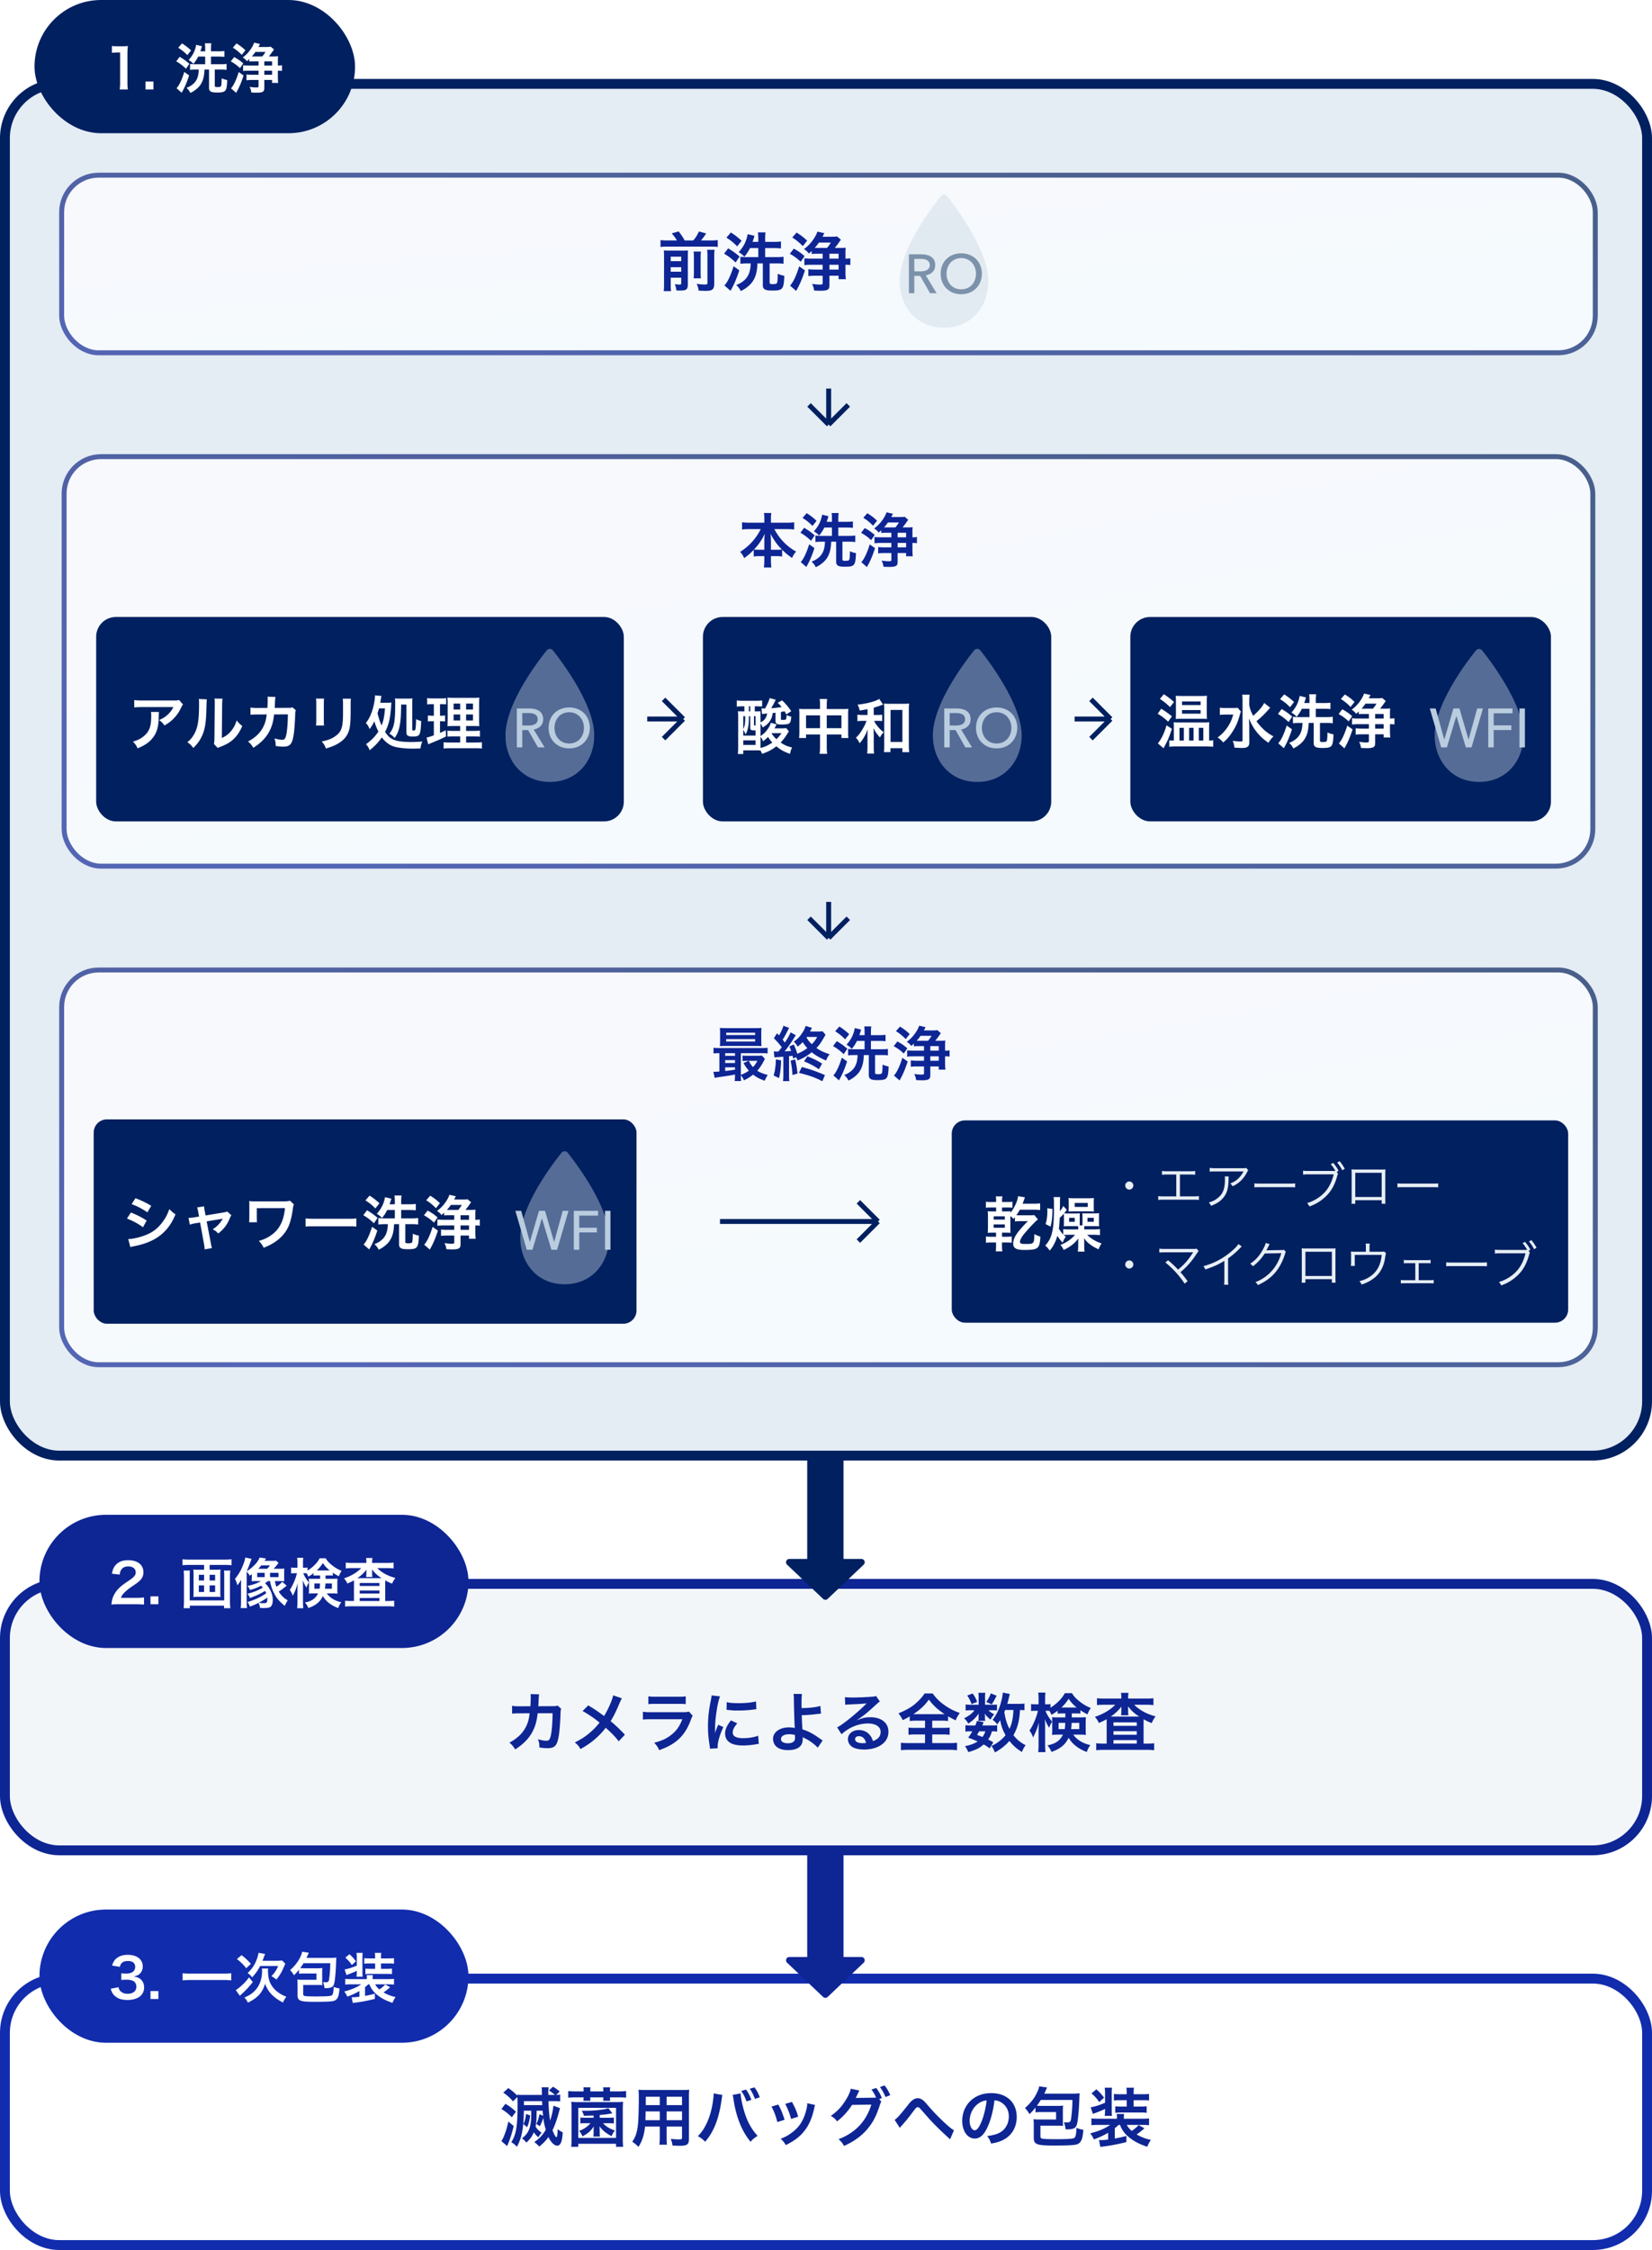
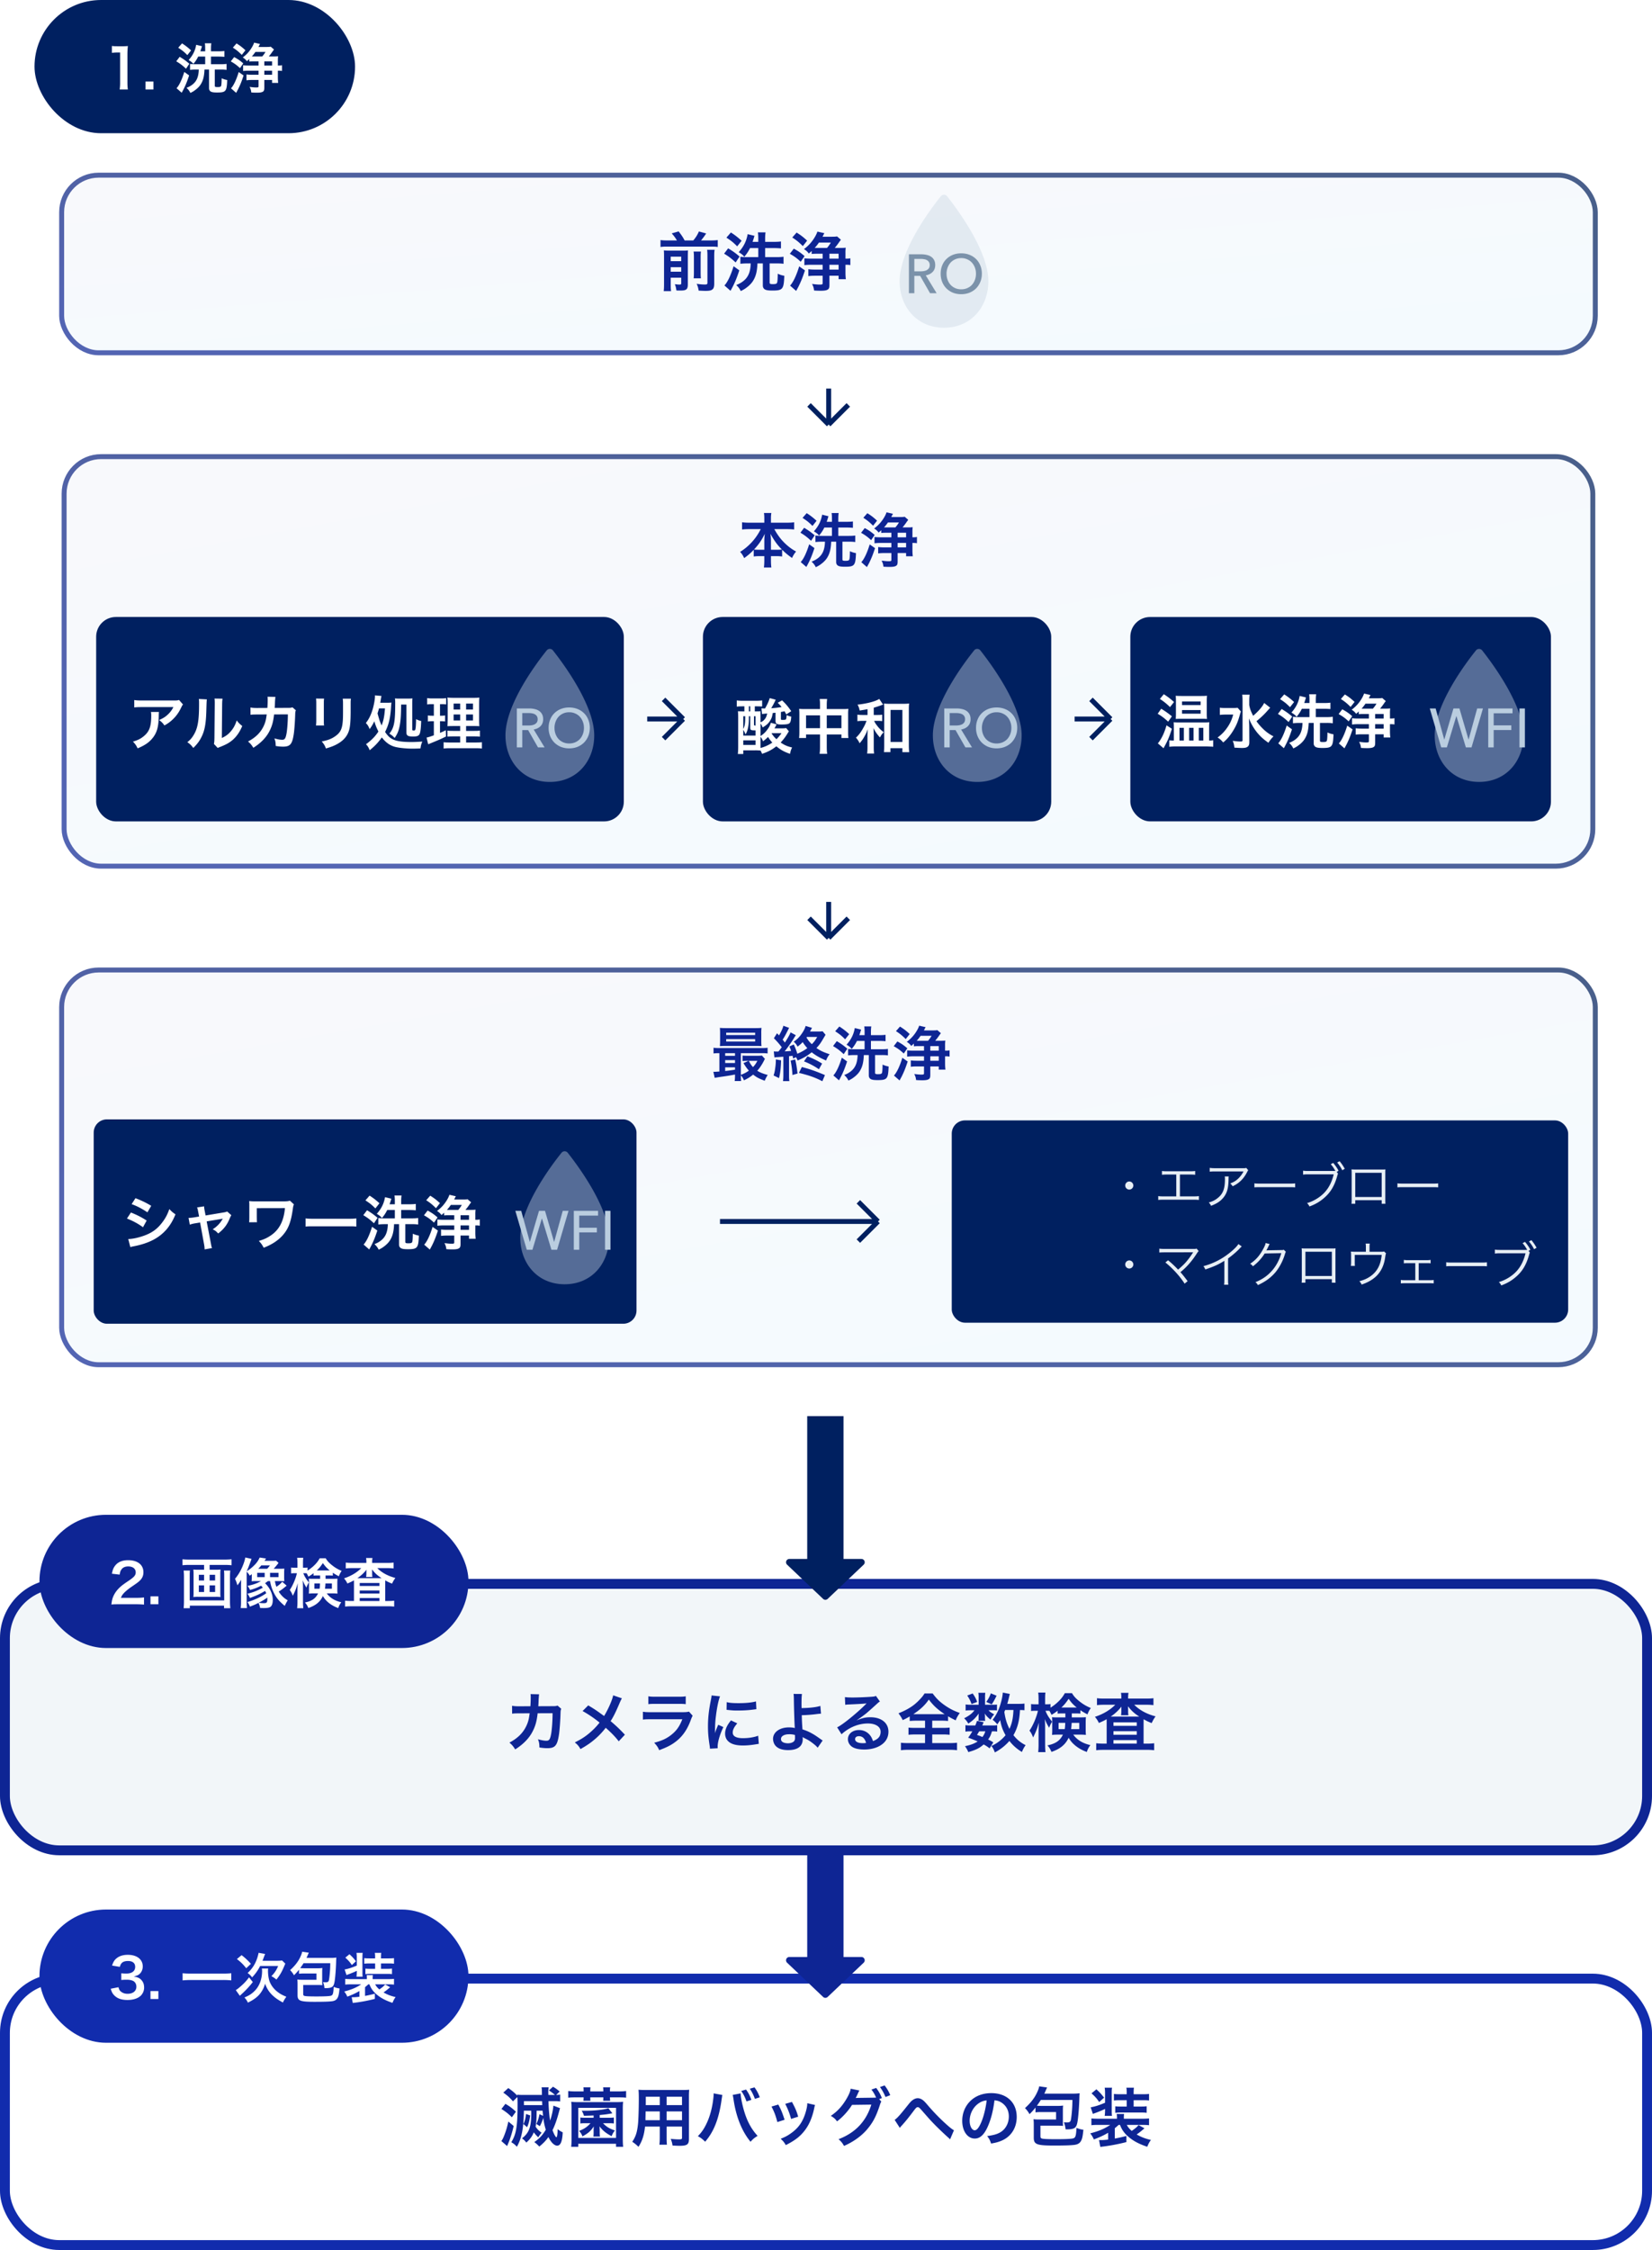
<svg xmlns="http://www.w3.org/2000/svg" width="335" height="456" fill="none">
  <rect width="333" height="54" x="1" y="401" fill="#fff" stroke="#112CAD" stroke-width="2" rx="11" />
  <path fill="#0E2594" d="m109.403 428.475.728.338c-.052-.416-.065-.572-.104-1.04h-1.209c0 1.716-.052 2.431-.208 3.224.312.494.585.78 1.222 1.248-.26.273-.468.559-.676.923-.442-.416-.637-.637-.91-1.014-.338.832-.754 1.391-1.521 2.08a3.4 3.4 0 0 0-.871-.858c1.443-1.131 1.872-2.288 1.872-5.005 0-.286 0-.325-.013-.598h-1.482c-.039 3.549-.442 5.603-1.417 7.306-.416-.455-.611-.611-1.131-.923 1.001-1.599 1.274-3.25 1.274-7.774 0-.624-.013-1.014-.039-1.378l-.897.871c-.65-.767-1.157-1.209-1.963-1.768l1.014-.923c.793.546 1.313.975 1.82 1.547-.013-.091-.013-.13-.026-.208.273.039.611.052 1.196.052h3.835c-.013-1.131-.013-1.131-.078-1.547h1.443c-.065.351-.078.585-.078 1.027 0 .104 0 .195.013.52h1.339a9.6 9.6 0 0 0-1.222-.91l.819-.754c.559.325.754.468 1.365.975l-.728.689c.338 0 .559-.026.819-.065v1.391a6 6 0 0 0-1.027-.065h-1.339c.026 1.287.156 2.951.325 3.939.351-.988.585-2.067.676-3.029l1.352.52c-.078.208-.078.208-.286.975-.39 1.456-.806 2.587-1.248 3.471.234.702.637 1.443.78 1.443s.247-.611.247-1.43v-.208c.429.312.65.455 1.04.637-.078 1.859-.442 2.704-1.131 2.704-.364 0-.845-.325-1.196-.806-.208-.26-.377-.546-.572-.949-.481.702-1.04 1.274-1.846 1.937-.468-.481-.468-.481-1.014-.91 1.118-.793 1.625-1.352 2.327-2.496-.286-1.001-.377-1.43-.507-2.418a8 8 0 0 1-.702 1.69l-.702-.455c.286-.559.468-1.131.637-1.976m.559-1.833-.039-.806h-3.679v.806zm-8.281.78.806-1.04c.858.494 1.3.819 2.132 1.586l-.819 1.131c-.754-.741-1.222-1.105-2.119-1.677m1.404 2.548 1.079.897c-.273 1.209-.676 2.535-1.079 3.471-.169.403-.195.468-.247.598l-1.17-1.014c.234-.325.364-.572.585-1.144.377-.975.546-1.534.832-2.808m3.809 1.144-.767-.65c.299-.559.416-1.001.546-2.028l.845.299c-.156 1.079-.299 1.612-.624 2.379m11.453-7.254v-.156c0-.273 0-.403-.039-.663h1.43a5 5 0 0 0-.039.663v.156h2.652v-.156c0-.26-.013-.429-.052-.663h1.443a3.4 3.4 0 0 0-.052.663v.156h1.82c.598 0 1.014-.026 1.456-.078v1.352c-.429-.052-.819-.065-1.456-.065h-1.82c0 .312.013.442.052.702h-1.43c.026-.221.039-.338.039-.624v-.078h-2.652c0 .403 0 .494.039.702h-1.443c.039-.26.052-.403.052-.624v-.078h-1.69c-.65 0-1.014.013-1.43.065v-1.352c.416.052.832.078 1.43.078zm3.263 4.784v.559h1.781c.598 0 .793-.013 1.092-.052v1.209c-.26-.039-.507-.052-.988-.052h-1.209c.676.715 1.313 1.105 2.405 1.469-.338.429-.442.611-.663 1.157-1.157-.611-1.729-1.066-2.457-1.989.026.312.039.611.039.884v.403c0 .377.013.572.052.78h-1.339a4 4 0 0 0 .052-.78v-.403c0-.338.013-.546.039-.871-.689 1.001-1.118 1.365-2.301 2.015a2.95 2.95 0 0 0-.689-1.105c1.027-.39 1.651-.806 2.327-1.56h-1.066c-.507 0-.741.013-1.001.052v-1.209c.26.039.507.052 1.066.052h1.625v-.468c-.65.026-1.001.039-1.95.065-.156-.455-.273-.728-.468-1.027.299.013.533.013.676.013 1.963 0 3.744-.195 4.732-.52l.819 1.027c-1.014.195-1.521.26-2.574.351m-4.342 6.448h-1.443c.052-.468.078-.936.078-1.664v-5.993c0-.546-.013-.975-.065-1.469.455.052.793.065 1.508.065h7.488c.715 0 1.066-.013 1.521-.065-.052.481-.065.884-.065 1.469v6.006c0 .741.026 1.222.078 1.651h-1.443v-.624h-7.657zm0-7.904v6.097h7.657v-6.097zm16.523 3.796h-2.99c-.182 1.729-.572 2.951-1.326 4.108-.546-.52-.728-.663-1.261-1.027a5.95 5.95 0 0 0 .949-2.197c.13-.611.221-1.287.26-1.989.065-1.092.117-2.938.117-4.472 0-.936-.013-1.352-.065-1.885.455.039.793.052 1.495.052h7.293c.728 0 1.092-.013 1.495-.052a15 15 0 0 0-.052 1.469v8.541c0 1.079-.39 1.352-1.872 1.352-.403 0-1.066-.026-1.456-.052-.065-.494-.156-.806-.364-1.352.65.065 1.222.104 1.638.104.533 0 .65-.052.65-.325v-2.275h-3.12v2.132c0 .754.013 1.17.065 1.547h-1.534c.052-.39.078-.767.078-1.534zm0-1.287v-1.781h-2.873c0 .377-.013.637-.013.819-.013.611-.013.702-.013.962zm1.391 0h3.12v-1.781h-3.12zm-1.391-3.055v-1.703h-2.834v1.339l-.013.364zm1.391 0h3.12v-1.703h-3.12zm9.529-2.379 1.781.325c-.039.143-.052.156-.065.26l-.026.221-.065.377-.039.312c-.546 3.731-1.56 6.292-3.302 8.294-.611-.585-.858-.78-1.482-1.118.78-.78 1.313-1.573 1.859-2.769.559-1.209 1.014-2.821 1.222-4.459.078-.533.117-.975.117-1.261zm3.861.312 1.612-.312c.013.598.247 1.872.546 2.99.637 2.405 1.547 4.16 2.899 5.616-.663.416-.936.637-1.43 1.196-1.729-2.067-2.938-5.057-3.445-8.554-.078-.533-.117-.741-.182-.936m1.742-.806.975-.286c.481.676.767 1.222 1.079 2.093l-.988.312c-.299-.832-.572-1.391-1.066-2.119m3.757 1.287-.988.312c-.299-.806-.624-1.456-1.04-2.054l.962-.273c.494.689.78 1.235 1.066 2.015m2.379 1.872 1.378-.403c.546 1.001.806 1.625 1.274 3.081l-1.469.468c-.338-1.313-.598-2.002-1.183-3.146m2.782-.546 1.365-.39c.689 1.287.936 1.859 1.261 2.99l-1.443.455c-.247-.988-.637-1.989-1.183-3.055m4.472-.13 1.586.364c-.078.195-.104.26-.182.663-.377 1.768-.962 3.198-1.794 4.329-.962 1.313-2.041 2.158-3.965 3.133-.338-.572-.494-.767-1.04-1.287.91-.351 1.443-.637 2.21-1.196 1.521-1.105 2.392-2.431 2.951-4.511.169-.637.234-1.092.234-1.495m14.573-.832.442.507c-.117.169-.182.325-.325.78-.767 2.314-1.391 3.471-2.613 4.914-1.157 1.326-2.756 2.47-4.628 3.289-.338-.611-.572-.897-1.105-1.365 3.406-1.3 5.603-3.627 6.643-7.007l-3.913.052c-.728 1.196-1.963 2.548-3.042 3.341-.39-.533-.585-.702-1.261-1.118 1.404-.936 2.444-2.106 3.367-3.77.39-.702.624-1.313.663-1.729l1.781.364c-.091.117-.104.143-.221.39-.104.234-.221.494-.351.754-.065.117-.065.13-.091.182l-.104.195c.156-.013.364-.026.624-.026l2.847-.039c.351 0 .572-.013.676-.026-.299-.65-.533-1.066-.949-1.625l.962-.325c.507.676.806 1.196 1.157 2.054zm2.249-.793-.962.364a9.3 9.3 0 0 0-1.118-2.015l.936-.325a7.6 7.6 0 0 1 1.144 1.976m1.95 6.63-1.053-1.625c.559-.39 1.118-1.027 2.834-3.185.338-.416.559-.65.806-.819.351-.26.715-.39 1.04-.39.39 0 .78.169 1.17.494.182.156.468.455.871.936a41 41 0 0 0 3.887 3.978c.663.585.988.845 1.417 1.092l-.793 1.846a2.6 2.6 0 0 0-.377-.377 67 67 0 0 1-2.652-2.522c-.988-1.014-1.014-1.053-2.405-2.639-.806-.923-.884-.988-1.131-.988-.208 0-.338.117-.78.702-1.066 1.43-1.781 2.301-2.561 3.146-.143.156-.169.195-.273.351m19.188-5.59c-.247 2.041-.702 3.835-1.352 5.304-.741 1.677-1.573 2.444-2.639 2.444-1.482 0-2.548-1.508-2.548-3.601 0-1.43.507-2.769 1.43-3.783 1.092-1.196 2.626-1.82 4.472-1.82 3.12 0 5.148 1.898 5.148 4.823 0 2.249-1.17 4.043-3.159 4.849-.624.26-1.131.39-2.041.546-.221-.689-.377-.975-.793-1.521 1.196-.156 1.976-.364 2.587-.715 1.131-.624 1.807-1.859 1.807-3.25 0-1.248-.559-2.262-1.599-2.886-.403-.234-.741-.338-1.313-.39m-1.586.013c-.676.078-1.144.26-1.677.637-1.092.78-1.768 2.119-1.768 3.51 0 1.066.455 1.911 1.027 1.911.429 0 .871-.546 1.339-1.664.494-1.17.923-2.925 1.079-4.394m9.906 2.431v-.975c-.416.52-.676.806-1.209 1.339a5.6 5.6 0 0 0-.923-1.235c1.17-1.053 1.976-2.093 2.496-3.263.221-.481.325-.806.39-1.144l1.599.234c-.143.299-.156.325-.286.624a6 6 0 0 1-.286.624h5.811c.585 0 .962-.026 1.352-.078-.026.286-.039.494-.052 1.053-.039 1.495-.182 3.419-.338 4.485-.143.988-.351 1.391-.806 1.586-.286.13-.741.195-1.313.195-.065 0-.156 0-.338-.013-.052-.533-.13-.858-.338-1.43.221.026.364.039.624.039.481 0 .676-.117.767-.442.078-.273.195-1.235.26-2.158.052-.676.065-1.105.078-1.963h-6.409c-.286.468-.468.715-.793 1.17.429.026.65.039 1.066.039h3.068c.481 0 .754-.013 1.183-.065-.052.364-.052.598-.052 1.066v2.028c0 .507 0 .793.039 1.027-.299-.039-.637-.052-1.183-.052h-3.406v2.132c0 .286.065.403.299.481.325.091 1.222.13 2.899.13 1.807 0 2.964-.052 3.393-.156.52-.13.637-.481.715-2.132.585.221.871.299 1.404.377-.13 1.248-.208 1.677-.403 2.106-.273.598-.702.871-1.456.962-.767.091-1.963.13-4.095.13-3.523 0-4.108-.234-4.108-1.599v-2.691a9 9 0 0 0-.052-1.053c.325.052.637.065 1.157.065h3.419v-1.508h-2.821c-.65 0-.975.013-1.352.065m17.134 2.535h-.273c-.247.234-.403.364-.78.676v2.093c.858-.156 1.82-.377 2.353-.533v1.248a39 39 0 0 1-5.291.975l-.26-1.378h.546c.247 0 .754-.039 1.3-.104v-1.378c-.871.52-1.755.923-2.899 1.352-.195-.468-.364-.741-.728-1.235 1.716-.442 2.899-.936 4.056-1.716h-2.405c-.624 0-.988.013-1.417.065v-1.378c.416.052.819.065 1.469.065h3.718v-.208a4.4 4.4 0 0 0-.052-.754h1.495a4.3 4.3 0 0 0-.052.767v.195h3.705c.611 0 1.066-.026 1.404-.065v1.378c-.429-.052-.806-.065-1.417-.065h-3.094c.26.481.494.767 1.001 1.222.702-.494.975-.715 1.391-1.183l1.196.65c-.689.598-1.066.897-1.586 1.248.884.52 1.768.858 2.899 1.118-.299.377-.481.715-.754 1.378-1.768-.598-2.938-1.235-3.978-2.171-.741-.676-1.183-1.313-1.547-2.262m-3.029-3.016v-.221c-.533.26-.962.442-1.742.741-.39.143-.442.156-.728.273l-.442-1.339c.91-.169 1.573-.377 2.912-.923v-1.963c0-.455-.026-.767-.078-1.092h1.495c-.052.286-.065.533-.065 1.092v3.432c0 .728.013.884.052 1.183h-1.482c.052-.338.078-.676.078-1.183m4.394-1.989h-1.313c-.559 0-.923.013-1.287.065v-1.339c.364.052.702.065 1.287.065h1.313v-.299c0-.481-.013-.728-.078-1.027h1.547c-.052.286-.065.52-.065 1.001v.325h1.82c.585 0 .936-.013 1.3-.065v1.339c-.351-.052-.689-.065-1.3-.065h-1.82v1.287h1.417c.598 0 .884-.013 1.222-.065v1.339c-.299-.052-.598-.065-1.183-.065h-3.913c-.494 0-.962.026-1.274.065v-1.326c.312.039.65.052 1.196.052h1.131zm-7.137-1.391.988-.819c.702.65.923.884 1.56 1.69l-.988.897c-.52-.754-.793-1.066-1.56-1.768" />
  <rect width="87" height="27" x="8" y="387" fill="#112CAD" rx="13.5" />
  <path fill="#fff" d="m22.451 403.053 1.573-.308c.143.506.242.682.517.902.363.286.803.429 1.331.429 1.089 0 1.782-.561 1.782-1.43 0-.506-.22-.924-.616-1.155-.264-.154-.781-.264-1.265-.264s-.803.011-1.177.055v-1.364c.352.044.594.055 1.067.055 1.1 0 1.749-.506 1.749-1.353 0-.759-.517-1.188-1.452-1.188-.539 0-.935.121-1.199.341-.22.209-.33.396-.462.847l-1.573-.264c.275-.814.528-1.199 1.045-1.573.561-.407 1.276-.605 2.156-.605 1.837 0 3.025.924 3.025 2.354 0 .66-.286 1.265-.759 1.617-.242.187-.484.275-1.067.429.781.121 1.188.308 1.573.737.363.407.528.869.528 1.518a2.33 2.33 0 0 1-.66 1.606c-.605.583-1.529.891-2.706.891-1.287 0-2.167-.33-2.794-1.045-.275-.308-.418-.594-.616-1.232m9.668 2.079h-1.606v-1.606h1.606zm14.779-5.225v1.452a15 15 0 0 0-1.672-.077h-6.512c-.616 0-1.188.033-1.683.077v-1.452c.473.055.968.077 1.683.077h6.512c.737 0 1.243-.022 1.672-.077m6.336-2.519h2.893c.506 0 .825-.022 1.067-.066l.66.638c-.077.187-.11.264-.242.572-.473 1.122-.858 1.782-1.562 2.662-.396-.33-.473-.385-1.012-.693.66-.671 1.034-1.243 1.364-2.057H52.75c-.462.902-.891 1.518-1.628 2.31a3.7 3.7 0 0 0-.913-.891c1.155-1.034 1.881-2.354 2.233-4.092l1.32.231c-.088.209-.11.275-.33.858-.066.176-.11.308-.198.528m-5.192-.352.946-.792a13 13 0 0 1 1.892 1.76l-.946.891c-.682-.836-1.012-1.166-1.892-1.859m2.464 3.707.759.957a19 19 0 0 1-2.266 2.442c-.22.198-.264.242-.363.341l-.825-1.155c.231-.121.451-.286.957-.726.748-.649 1.089-1.012 1.738-1.859m2.596-1.793h1.287a2 2 0 0 0-.044.462c0 .803.132 1.661.341 2.211.308.77.847 1.485 1.54 2.024.539.429.957.66 1.848 1.034a5.6 5.6 0 0 0-.704 1.166c-1.078-.594-1.617-.979-2.211-1.562a5.55 5.55 0 0 1-1.397-2.266 5.9 5.9 0 0 1-1.133 2.167c-.572.66-1.309 1.177-2.365 1.683-.176-.407-.341-.638-.693-1.045.902-.363 1.507-.759 2.101-1.364.946-.957 1.474-2.398 1.474-4.015 0-.165-.011-.297-.044-.495m7.535 1.067v-.825c-.352.44-.572.682-1.023 1.133a4.7 4.7 0 0 0-.781-1.045c.99-.891 1.672-1.771 2.112-2.761.187-.407.275-.682.33-.968l1.353.198c-.121.253-.132.275-.242.528a5 5 0 0 1-.242.528h4.917a8 8 0 0 0 1.144-.066c-.022.242-.033.418-.044.891-.033 1.265-.154 2.893-.286 3.795-.121.836-.297 1.177-.682 1.342-.242.11-.627.165-1.111.165-.055 0-.132 0-.286-.011-.044-.451-.11-.726-.286-1.21.187.022.308.033.528.033.407 0 .572-.099.649-.374.066-.231.165-1.045.22-1.826.044-.572.055-.935.066-1.661H61.55c-.242.396-.396.605-.671.99.363.022.55.033.902.033h2.596a7 7 0 0 0 1.001-.055c-.044.308-.044.506-.044.902v1.716c0 .429 0 .671.033.869a8 8 0 0 0-1.001-.044h-2.882v1.804c0 .242.055.341.253.407.275.077 1.034.11 2.453.11 1.529 0 2.508-.044 2.871-.132.44-.11.539-.407.605-1.804.495.187.737.253 1.188.319-.11 1.056-.176 1.419-.341 1.782-.231.506-.594.737-1.232.814-.649.077-1.661.11-3.465.11-2.981 0-3.476-.198-3.476-1.353v-2.277c0-.363-.011-.572-.044-.891.275.044.539.055.979.055h2.893v-1.276h-2.387c-.55 0-.825.011-1.144.055m14.278 2.145h-.231a11 11 0 0 1-.66.572v1.771c.726-.132 1.54-.319 1.991-.451v1.056a33 33 0 0 1-4.477.825l-.22-1.166h.462c.209 0 .638-.033 1.1-.088v-1.166c-.737.44-1.485.781-2.453 1.144-.165-.396-.308-.627-.616-1.045 1.452-.374 2.453-.792 3.432-1.452h-2.035c-.528 0-.836.011-1.199.055v-1.166c.352.044.693.055 1.243.055h3.146v-.176c0-.264-.011-.429-.044-.638h1.265a3.6 3.6 0 0 0-.044.649v.165h3.135c.517 0 .902-.022 1.188-.055v1.166a9 9 0 0 0-1.199-.055h-2.618c.22.407.418.649.847 1.034.594-.418.825-.605 1.177-1.001l1.012.55c-.583.506-.902.759-1.342 1.056.748.44 1.496.726 2.453.946-.253.319-.407.605-.638 1.166-1.496-.506-2.486-1.045-3.366-1.837-.627-.572-1.001-1.111-1.309-1.914m-2.563-2.552v-.187c-.451.22-.814.374-1.474.627-.33.121-.374.132-.616.231l-.374-1.133c.77-.143 1.331-.319 2.464-.781v-1.661c0-.385-.022-.649-.066-.924h1.265c-.044.242-.055.451-.055.924v2.904c0 .616.011.748.044 1.001h-1.254c.044-.286.066-.572.066-1.001m3.718-1.683h-1.111c-.473 0-.781.011-1.089.055v-1.133c.308.044.594.055 1.089.055h1.111v-.253c0-.407-.011-.616-.066-.869h1.309c-.044.242-.055.44-.055.847v.275h1.54c.495 0 .792-.011 1.1-.055v1.133c-.297-.044-.583-.055-1.1-.055h-1.54v1.089h1.199c.506 0 .748-.011 1.034-.055v1.133c-.253-.044-.506-.055-1.001-.055h-3.311a9 9 0 0 0-1.078.055v-1.122c.264.033.55.044 1.012.044h.957zm-6.039-1.177.836-.693c.594.55.781.748 1.32 1.43l-.836.759c-.44-.638-.671-.902-1.32-1.496" />
  <path stroke="#0E2594" stroke-width="7.363" d="M167.372 367v31.458" />
  <path fill="#0E2594" d="M167.835 404.715a.67.67 0 0 1-.922 0l-7.308-6.942a.67.67 0 0 1 .461-1.155h14.617a.67.67 0 0 1 .46 1.155z" />
  <rect width="333" height="54" x="1" y="321" fill="#F2F6F9" stroke="#0E2594" stroke-width="2" rx="11" />
  <path fill="#0E2594" d="m113.068 345.667.741.65c-.104.234-.13.416-.143.871-.039 1.469-.182 3.471-.312 4.329-.338 2.249-.793 2.782-2.353 2.782-.494 0-.936-.039-1.612-.143-.026-.819-.065-1.066-.299-1.664.767.208 1.287.299 1.716.299.559 0 .754-.286.962-1.417.156-.897.286-2.665.286-4.16l-3.029.013c-.182 1.625-.455 2.6-1.04 3.718-.715 1.378-1.872 2.561-3.51 3.601-.442-.689-.624-.897-1.17-1.378 1.625-.858 2.691-1.885 3.38-3.276.351-.715.546-1.352.663-2.262.026-.182.052-.312.065-.403l-2.158.013c-.793 0-.975.013-1.404.065l-.013-1.599c.442.078.793.104 1.443.104l2.275-.013c.039-.494.065-1.248.065-1.625v-.325c0-.169 0-.273-.039-.507l1.742.039c-.026.169-.039.221-.052.403 0 .078-.013.156-.013.247-.026.273-.026.273-.052.949-.013.286-.013.403-.052.819l2.886-.013c.585 0 .702-.013 1.027-.117m11.271-2.08 1.768.611c-.143.247-.195.351-.455.936-.819 1.937-1.326 2.925-1.833 3.679 1.092.923 1.768 1.56 2.899 2.756l-1.248 1.339c-.676-.884-1.456-1.69-2.639-2.743a15 15 0 0 1-2.028 2.171c-.936.819-1.768 1.404-3.094 2.145-.351-.624-.559-.858-1.144-1.352 1.443-.715 2.34-1.313 3.367-2.249a13.2 13.2 0 0 0 1.651-1.768 23.3 23.3 0 0 0-3.445-2.34l1.144-1.144c.949.559 1.508.923 2.145 1.378.975.702.975.702 1.079.767.832-1.365 1.664-3.25 1.833-4.186m7.137 1.794v-1.599c.429.078.702.091 1.521.091h4.537c.819 0 1.092-.013 1.521-.091v1.599c-.403-.052-.65-.065-1.495-.065h-4.589c-.845 0-1.092.013-1.495.065m8.242 1.508.741.832c-.13.234-.208.416-.364.819-.676 1.911-1.664 3.354-3.016 4.394-.923.715-1.768 1.157-3.406 1.768-.286-.65-.442-.871-1.014-1.508 1.586-.403 2.613-.884 3.614-1.716.962-.806 1.521-1.599 2.093-3.042h-6.331c-.871 0-1.196.013-1.664.065v-1.586c.494.078.78.091 1.69.091h6.188c.806 0 1.066-.026 1.469-.117m5.824 7.423-1.573.091c-.013-.234-.026-.312-.065-.611-.247-1.573-.338-2.574-.338-3.887 0-1.677.156-3.159.533-5.083.143-.728.169-.858.195-1.209l1.716.182c-.312.767-.611 2.223-.819 3.887-.13.975-.182 1.742-.195 2.873 0 .286-.013.39-.026.715.143-.455.169-.546.676-1.716l1.04.468c-.715 1.508-1.157 3.016-1.157 3.939 0 .078 0 .182.013.351m1.794-7.787.026-1.56c.585.156 1.274.208 2.405.208 1.443 0 2.678-.117 3.536-.351l.078 1.573c-.104.013-.299.039-.923.117-.832.104-1.82.156-2.782.156-.949 0-.962 0-2.34-.143m.897 2.145 1.274.598c-.65.754-.923 1.313-.923 1.872 0 .741.715 1.131 2.067 1.131 1.144 0 2.275-.182 3.094-.494l.13 1.651c-.182.013-.234.026-.533.078-1.04.169-1.833.247-2.691.247-1.612 0-2.652-.364-3.224-1.131-.247-.325-.39-.806-.39-1.274 0-.845.39-1.716 1.196-2.678m12.688-5.369 1.703.013c-.065.429-.091 1.066-.091 2.015 0 .182 0 .221.013.845 1.56-.013 2.99-.169 3.809-.442l.13 1.573c-.26.013-.26.013-.845.078a28 28 0 0 1-3.055.234c.026 1.014.052 1.599.143 2.873a9.6 9.6 0 0 1 2.028.884c.468.26.689.416 1.677 1.105.169.117.234.169.39.26l-1.014 1.469c-.234-.286-.442-.481-.923-.858-.624-.481-1.027-.741-1.716-1.066-.169-.091-.273-.143-.416-.234.013.104.026.221.026.416 0 1.456-1.027 2.223-2.964 2.223-1.326 0-2.249-.377-2.73-1.118a2.34 2.34 0 0 1-.325-1.157c0-1.352 1.339-2.327 3.211-2.327.481 0 .949.052 1.209.13-.013-.039-.013-.039-.013-.13-.052-.468-.169-4.017-.182-5.642-.013-.65-.013-.78-.065-1.144m.286 8.32a4.2 4.2 0 0 0-1.209-.143c-.975 0-1.625.39-1.625.962 0 .312.143.52.442.676.247.117.598.195.949.195.494 0 .923-.13 1.183-.351.182-.156.273-.403.273-.728 0-.234-.013-.598-.013-.611m12.545-3.016.026.026c1.183-.468 1.755-.598 2.73-.598 2.223 0 3.653 1.144 3.653 2.925 0 1.235-.611 2.223-1.768 2.873-.845.481-1.95.741-3.146.741-1.092 0-2.002-.208-2.522-.598-.494-.364-.78-.91-.78-1.495 0-1.079.936-1.859 2.236-1.859.91 0 1.703.377 2.249 1.066.26.325.403.611.598 1.17 1.079-.403 1.547-.962 1.547-1.885 0-1.014-1.001-1.677-2.574-1.677-1.898 0-3.796.767-5.356 2.184l-.884-1.404c.455-.221.975-.572 1.833-1.222 1.209-.923 2.899-2.379 3.887-3.38l.234-.234-.013-.013c-.494.065-1.326.117-3.679.221a4.4 4.4 0 0 0-.624.065l-.065-1.56c.442.052.819.078 1.534.078 1.105 0 2.691-.065 3.952-.156.455-.039.598-.065.806-.169l.806 1.144c-.221.117-.312.195-.676.533a93 93 0 0 1-2.041 1.82c-.234.195-1.17.897-1.43 1.066-.325.221-.325.221-.533.338m1.872 4.628c-.234-.897-.728-1.365-1.456-1.365-.468 0-.767.234-.767.598 0 .52.585.819 1.547.819.247 0 .312 0 .676-.052m11.96-4.511h-1.69c-.624 0-1.066.026-1.417.065v-.923c-.624.364-.858.494-1.417.741-.39-.728-.39-.728-.858-1.378 1.235-.481 2.288-1.053 3.146-1.716a11.7 11.7 0 0 0 1.43-1.365 5.5 5.5 0 0 0 .702-.936h1.651c.728.988 1.352 1.612 2.314 2.301 1.079.767 1.937 1.209 3.185 1.651-.468.676-.624.962-.832 1.495a18 18 0 0 1-1.547-.819v.949c-.377-.039-.78-.065-1.378-.065h-1.833v1.469h2.106c.676 0 1.092-.026 1.43-.065v1.456a13 13 0 0 0-1.43-.065h-2.106v1.755h3.38c.689 0 1.248-.026 1.651-.078v1.521c-.429-.065-.975-.091-1.638-.091h-8.112c-.663 0-1.196.026-1.625.091v-1.521c.377.052.936.078 1.664.078h3.224v-1.755h-1.911c-.65 0-1.092.026-1.443.065v-1.456c.403.052.793.065 1.443.065h1.911zm-1.794-1.313h5.148c.273 0 .364 0 .611-.013-1.43-.949-2.249-1.703-3.198-2.951-.754 1.118-1.69 2.002-3.133 2.951.26.013.377.013.572.013m21.957-2.158v1.365c-.26-.039-.403-.039-.91-.052-.104 2.158-.507 3.679-1.326 5.096.702.897 1.456 1.521 2.47 2.028-.299.403-.52.806-.754 1.378a8.9 8.9 0 0 1-2.535-2.236 10.1 10.1 0 0 1-2.951 2.327c-.26-.676-.377-.884-.702-1.3a8.07 8.07 0 0 0 2.873-2.184c-.611-1.105-.858-1.82-1.092-3.055-.234.364-.325.494-.598.858a4.6 4.6 0 0 0-.936-.936c.806-1.014 1.352-2.171 1.755-3.744.169-.611.299-1.391.312-1.768l1.43.286c-.052.156-.078.273-.182.715-.078.338-.195.78-.338 1.287h2.262c.624 0 .91-.013 1.222-.065m-2.236 1.313h-1.677c-.104.234-.104.234-.169.403.208 1.391.481 2.314 1.04 3.419.507-1.092.741-2.197.806-3.822m-4.082 6.565-.754 1.209a7 7 0 0 0-1.209-.793c-.819.741-1.586 1.118-3.107 1.547a5.7 5.7 0 0 0-.676-1.196c1.17-.247 1.859-.507 2.574-.962a27 27 0 0 0-1.924-.767c.416-.572.533-.741.845-1.287h-.377c-.468 0-.728.013-1.027.065v-1.313c.286.052.546.065 1.027.065h.975c.13-.299.182-.455.338-.923l1.352.26c-.117.325-.169.416-.273.663h2.054c.455 0 .715-.013.962-.065v1.313c-.273-.052-.494-.065-1.053-.065-.26.819-.377 1.092-.78 1.664.52.247.611.299 1.053.585m-1.625-2.249h-1.235c-.182.312-.221.377-.455.728.546.195.715.26 1.105.429.273-.364.455-.702.585-1.157m-.052-5.382h1.586c.39 0 .676-.013.832-.039v1.196a6 6 0 0 0-.832-.039h-.871c.234.286.507.481 1.144.832-.351.377-.403.455-.754 1.066-.65-.546-.832-.741-1.157-1.235.026.273.039.429.039.533v.468c0 .169.013.325.052.481H198.4q.039-.214.039-.429v-.494c0-.117.013-.325.039-.559-.702.949-1.118 1.352-2.119 2.041-.286-.481-.429-.663-.845-1.079 1.04-.533 1.651-1.001 2.08-1.625h-.702c-.468 0-.793.013-1.079.065v-1.248c.299.052.598.065 1.092.065h1.547v-1.534c0-.403-.013-.624-.065-.884h1.417a5 5 0 0 0-.052.858zm-3.614-1.872 1.105-.416c.494.715.65 1.027.91 1.716l-1.144.429a6.7 6.7 0 0 0-.871-1.729m4.784-.442 1.17.481c-.494 1.001-.585 1.157-.988 1.755l-1.105-.494a6.4 6.4 0 0 0 .923-1.742m15.119 4.069h-.52c-.52 0-.702.013-1.053.039v-.585a9.4 9.4 0 0 1-1.235.832c-.221-.455-.273-.572-.429-.806-.208-.013-.299-.013-.455-.013h-.338c.286.754.65 1.352 1.339 2.21-.26.403-.429.754-.598 1.235-.533-.91-.533-.923-.884-1.755.039.39.065.962.065 1.729v3.367c0 .689.026 1.183.078 1.599h-1.482c.052-.416.078-.936.078-1.599v-2.691c0-.429.026-1.079.078-1.703-.364 1.157-.403 1.287-.637 1.833-.052.143-.234.533-.546 1.183-.26-.676-.429-.988-.741-1.391.689-.975 1.443-2.73 1.716-4.017h-.52c-.39 0-.637.013-.871.052v-1.417c.247.039.455.052.871.052h.65v-1.014c0-.676-.026-1.027-.078-1.365h1.469c-.052.364-.065.728-.065 1.352v1.027h.39c.312 0 .481-.013.702-.052v.741c.468-.299.936-.637 1.391-1.053.689-.637 1.092-1.131 1.521-1.898h1.443c.364.624.78 1.079 1.534 1.677s1.43.988 2.288 1.339a5 5 0 0 0-.676 1.287 11.6 11.6 0 0 1-1.443-.845v.689a11 11 0 0 0-1.053-.039h-.689v.806h1.716c.533 0 .806-.013 1.144-.039-.026.39-.039.663-.039 1.001v1.599c0 .442.013.624.039.988a11 11 0 0 0-1.222-.052h-1.339c.78 1.079 1.95 1.781 3.471 2.119-.364.494-.572.884-.715 1.391-.975-.338-1.911-.884-2.6-1.521a5.3 5.3 0 0 1-1.092-1.365c-.637 1.378-1.69 2.262-3.484 2.873-.247-.585-.429-.897-.819-1.313 1.69-.364 2.548-.962 3.146-2.184h-1.014c-.507 0-.819.013-1.196.052a10 10 0 0 0 .039-.832v-1.859c0-.364-.013-.572-.039-.897.338.039.481.039 1.118.039h1.586zm-.026 1.911h-1.352v1.274h1.248c.065-.39.078-.572.104-1.274m2.847 0h-1.547a10 10 0 0 1-.117 1.274h1.664zm-3.341-3.107h2.821c-.702-.559-1.105-1.001-1.638-1.768-.507.767-.91 1.261-1.469 1.768zm11.869-1.807v-.169c0-.442-.013-.689-.078-1.001h1.534a5 5 0 0 0-.078 1.001v.169h3.666c.598 0 1.079-.026 1.469-.078v1.404a12 12 0 0 0-1.469-.078h-2.431c1.066 1.092 2.561 1.898 4.329 2.353-.351.494-.507.767-.793 1.365-.806-.325-1.014-.429-1.625-.78-.013.429-.013.429-.013.819v4.121h.715a10 10 0 0 0 1.43-.078v1.417a12 12 0 0 0-1.534-.078h-8.671c-.65 0-1.131.026-1.547.078v-1.417c.403.052.832.078 1.456.078h.663v-4.238c0-.377 0-.455-.013-.715-.455.273-.585.338-1.56.767-.247-.507-.39-.728-.806-1.248 1.612-.507 3.12-1.404 4.121-2.444h-2.249c-.572 0-1.027.026-1.456.078v-1.404q.546.078 1.56.078zm0 2.535v-.273s0-.221.013-.637c-.559.741-1.274 1.417-2.171 2.028h5.798c-1.053-.689-1.599-1.196-2.288-2.093.013.377.026.611.026.702v.286c0 .351.013.598.065.832h-1.508c.039-.221.065-.481.065-.845m-1.599 2.275v.715h4.732v-.715zm0 1.794v.728h4.732v-.728zm0 1.807v.715h4.732v-.715z" />
  <rect width="87" height="27" x="8" y="307" fill="#0E2594" rx="13.5" />
  <path fill="#fff" d="M27.544 325.132h-3.531c-.858 0-1.034.011-1.419.055.066-.627.143-1.012.286-1.408.297-.803.792-1.507 1.507-2.156.385-.341.715-.594 1.815-1.331 1.012-.693 1.32-1.056 1.32-1.617 0-.748-.583-1.21-1.518-1.21-.638 0-1.122.22-1.397.649-.187.264-.264.506-.341 1.012l-1.573-.187c.154-.836.352-1.287.759-1.76.55-.638 1.419-.979 2.519-.979 1.925 0 3.113.924 3.113 2.431 0 .726-.242 1.254-.781 1.76-.308.286-.418.374-1.848 1.353-.484.341-1.034.803-1.309 1.1-.33.352-.462.572-.627.99h3.08c.693 0 1.243-.033 1.606-.088v1.452a18 18 0 0 0-1.661-.066m4.575 0h-1.606v-1.606h1.606zm9.268-7.975h-3.025c-.495 0-.902.022-1.353.066v-1.21c.407.044.814.066 1.331.066h7.26c.495 0 .924-.022 1.353-.066v1.21a13 13 0 0 0-1.342-.066h-3.102v.979h1.309c.396 0 .649-.011.902-.044a6 6 0 0 0-.044.825v3.938c0 .407.011.572.044.814a7 7 0 0 0-.968-.044h-3.553a7 7 0 0 0-.99.044c.033-.264.044-.418.044-.814v-3.938c0-.352-.011-.55-.044-.825.253.033.506.044.902.044h1.276zm0 2.002H40.32v1.155h1.067zm1.122 0v1.155h1.111v-1.155zm-1.122 2.145H40.32v1.342h1.067zm1.122 0v1.342h1.111v-1.342zm2.904-3.003H46.7c-.044.385-.066.847-.066 1.232v4.928c0 .572.022 1.012.077 1.474h-1.276v-.517h-6.941v.517H37.24c.044-.462.066-.88.066-1.463v-4.95c0-.44-.022-.825-.066-1.221h1.276c-.033.253-.044.484-.044.979v5.071h6.996v-5.093c0-.44-.011-.682-.055-.957m5.643 1.353v-.616l-.418.308a3 3 0 0 0-.616-.814v6.039c0 .572.011.913.055 1.331h-1.265c.055-.462.066-.748.066-1.32v-3.003c0-.385 0-.594.033-1.408-.22.363-.473.748-.77 1.122-.176-.616-.275-.891-.484-1.32.682-.792 1.254-1.782 1.683-2.915.231-.616.341-1.023.396-1.408l1.276.286c-.649 1.76-.649 1.76-.99 2.519.638-.429.825-.561 1.199-.902.726-.66 1.089-1.133 1.441-1.892l1.287.198c-.143.231-.143.231-.308.473h1.419c.396 0 .66-.011.924-.033l.506.462c-.077.077-.077.077-.352.44-.033.033-.099.121-.22.253-.055.066-.143.165-.242.286l-.176.198h1.287c.407 0 .627-.011.869-.033a9 9 0 0 0-.033.869v.803c0 .484.011.649.033.891a9 9 0 0 0-.869-.033h-1.045c.11.561.154.737.308 1.155.55-.363.792-.572 1.177-1.012l.902.781-.143.121c-.539.462-1.122.891-1.463 1.078.264.44.528.759.902 1.111.242.231.44.374.913.66a9 9 0 0 0-.594 1.133c-1.122-.935-1.661-1.573-2.178-2.585-.407-.792-.627-1.474-.803-2.442h-.429c-.363.275-.396.308-.583.429 1.001.979 1.562 2.189 1.562 3.377 0 .748-.176 1.221-.506 1.441-.253.154-.66.22-1.32.22-.132 0-.363 0-.737-.011-.066-.396-.143-.627-.33-1.045-.649.341-.781.396-1.749.77-.088-.297-.253-.605-.484-.935 1.496-.451 2.706-1.012 3.806-1.782-.088-.187-.121-.264-.242-.473-1.045.627-1.551.858-3.069 1.43a3.7 3.7 0 0 0-.495-.858c1.265-.319 2.046-.627 3.113-1.232a4 4 0 0 0-.363-.396c-.671.352-1.375.638-2.233.869-.154-.33-.176-.374-.495-.836 1.111-.22 1.925-.506 2.717-.968h-1.023c-.319 0-.605.011-.88.033.022-.242.033-.462.033-.814m1.309-1.716h1.815c.264-.297.396-.451.561-.693h-1.749a8 8 0 0 1-.627.693m1.837 5.841c-.495.363-.858.583-1.738 1.045.429.066.693.088 1.012.088.627 0 .737-.143.737-.88 0-.055 0-.121-.011-.253m-2.046-5.016v.869h1.518v-.869zm2.607 0v.869h1.716v-.869zm10.153.528h-.44c-.44 0-.594.011-.891.033v-.495a8 8 0 0 1-1.045.704c-.187-.385-.231-.484-.363-.682-.176-.011-.253-.011-.385-.011h-.286c.242.638.55 1.144 1.133 1.87a4.6 4.6 0 0 0-.506 1.045c-.451-.77-.451-.781-.748-1.485.033.33.055.814.055 1.463v2.849c0 .583.022 1.001.066 1.353h-1.254c.044-.352.066-.792.066-1.353v-2.277c0-.363.022-.913.066-1.441-.308.979-.341 1.089-.539 1.551a18 18 0 0 1-.462 1.001c-.22-.572-.363-.836-.627-1.177.583-.825 1.221-2.31 1.452-3.399h-.44c-.33 0-.539.011-.737.044v-1.199a4.3 4.3 0 0 0 .737.044h.55v-.858c0-.572-.022-.869-.066-1.155h1.243c-.044.308-.055.616-.055 1.144v.869h.33c.264 0 .407-.011.594-.044v.627a8.5 8.5 0 0 0 1.177-.891c.583-.539.924-.957 1.287-1.606h1.221c.308.528.66.913 1.298 1.419s1.21.836 1.936 1.133a4.3 4.3 0 0 0-.572 1.089 10 10 0 0 1-1.221-.715v.583a9 9 0 0 0-.891-.033h-.583v.682h1.452c.451 0 .682-.011.968-.033a12 12 0 0 0-.033.847v1.353c0 .374.011.528.033.836a9 9 0 0 0-1.034-.044h-1.133c.66.913 1.65 1.507 2.937 1.793-.308.418-.484.748-.605 1.177-.825-.286-1.617-.748-2.2-1.287a4.5 4.5 0 0 1-.924-1.155c-.539 1.166-1.43 1.914-2.948 2.431-.209-.495-.363-.759-.693-1.111 1.43-.308 2.156-.814 2.662-1.848h-.858a9 9 0 0 0-1.012.044c.022-.286.033-.451.033-.704v-1.573c0-.308-.011-.484-.033-.759.286.033.407.033.946.033h1.342zm-.022 1.617H63.75v1.078h1.056c.055-.33.066-.484.088-1.078m2.409 0h-1.309a8 8 0 0 1-.099 1.078h1.408zm-2.827-2.629h2.387c-.594-.473-.935-.847-1.386-1.496-.429.649-.77 1.067-1.243 1.496zm9.823-1.529v-.143c0-.374-.011-.583-.066-.847h1.298a4.2 4.2 0 0 0-.066.847v.143h3.102a10 10 0 0 0 1.243-.066v1.188a10 10 0 0 0-1.243-.066H76.51c.902.924 2.167 1.606 3.663 1.991a6.5 6.5 0 0 0-.671 1.155c-.682-.275-.858-.363-1.375-.66-.011.363-.011.363-.011.693v3.487h.605c.539 0 .88-.022 1.21-.066v1.199a10 10 0 0 0-1.298-.066h-7.337c-.55 0-.957.022-1.309.066v-1.199c.341.044.704.066 1.232.066h.561v-3.586c0-.319 0-.385-.011-.605-.385.231-.495.286-1.32.649-.209-.429-.33-.616-.682-1.056 1.364-.429 2.64-1.188 3.487-2.068h-1.903c-.484 0-.869.022-1.232.066v-1.188q.462.066 1.32.066zm0 2.145v-.231s0-.187.011-.539c-.473.627-1.078 1.199-1.837 1.716h4.906c-.891-.583-1.353-1.012-1.936-1.771.011.319.022.517.022.594v.242c0 .297.011.506.055.704h-1.276a4 4 0 0 0 .055-.715m-1.353 1.925v.605h4.004v-.605zm0 1.518v.616h4.004v-.616zm0 1.529v.605h4.004v-.605z" />
  <path stroke="#002060" stroke-width="7.363" d="M167.372 287v31.458" />
  <path fill="#002060" d="M167.835 324.045a.67.67 0 0 1-.922 0l-7.308-6.941a.67.67 0 0 1 .461-1.155h14.617a.67.67 0 0 1 .46 1.155z" />
-   <rect width="333" height="278" x="1" y="17" fill="#E4ECF4" stroke="#002060" stroke-width="2" rx="11" />
  <rect width="65" height="27" x="7" fill="#002060" rx="13.5" />
  <path fill="#fff" d="M25.928 18.132h-1.661a9 9 0 0 0 .088-1.43v-6.061h-.528c-.407 0-.726.022-1.133.066V9.31c.341.055.583.066 1.1.066h1.012a8 8 0 0 0 1.122-.055 17 17 0 0 0-.088 1.815v5.566c0 .583.022.979.088 1.43m5.191 0h-1.606v-1.606h1.606zm11.666-7.733h1.518c.539 0 .891-.022 1.199-.066v1.188a13 13 0 0 0-1.21-.055h-1.507v1.551h1.991a8 8 0 0 0 1.166-.066v1.21a7.6 7.6 0 0 0-1.144-.066h-1.243v3.278c0 .22.099.275.539.275s.627-.044.715-.187c.088-.132.121-.583.143-1.595.462.209.66.264 1.122.352-.088 2.321-.264 2.53-2.068 2.53-.704 0-1.078-.066-1.309-.22-.209-.154-.308-.363-.308-.649v-3.784h-.924c-.055 1.408-.286 2.277-.803 3.069-.264.396-.66.792-1.155 1.144-.264.198-.462.308-.902.528-.198-.407-.396-.671-.781-1.034.572-.231.836-.385 1.21-.671.847-.671 1.232-1.562 1.276-3.036h-.572c-.462 0-.847.022-1.199.066v-1.21c.297.044.66.066 1.111.066h1.958v-1.551h-1.419a6.5 6.5 0 0 1-.979 1.485c-.297-.352-.462-.473-.957-.781.847-.946 1.331-1.914 1.529-3.091l1.177.286c-.044.132-.044.132-.121.396a21 21 0 0 1-.209.638h.979v-.517c0-.539-.022-.836-.066-1.111h1.309c-.044.33-.066.627-.066 1.1zm-6.644-.726.77-.88c.682.429 1.199.836 1.837 1.419l-.759.957c-.715-.715-.957-.902-1.848-1.496m-.396 2.75.693-.913c.847.517 1.243.792 1.958 1.408l-.671 1.012c-.77-.715-1.133-.99-1.98-1.507m1.628 2.156.979.704c-.473 1.452-.847 2.332-1.507 3.509l-1.045-.913c.539-.572 1.078-1.705 1.573-3.3m13.178-2.101v-.517c-.242.231-.275.264-.495.44-.275-.363-.396-.473-.825-.759.726-.55 1.21-1.067 1.672-1.76.297-.451.528-.902.627-1.243l1.199.275c-.088.154-.121.22-.187.341-.066.154-.077.165-.132.264h1.628c.429 0 .649-.011.869-.055l.66.572a9 9 0 0 0-.385.528c-.198.286-.407.561-.671.88h.968c.407 0 .66-.011.913-.044a7 7 0 0 0-.044.913v.968c.451 0 .583-.011.836-.066v1.166c-.275-.044-.396-.055-.836-.055v1.331c0 .418.022.803.066 1.144h-1.243v-.594h-1.573v1.551c0 .506-.077.704-.319.836-.22.132-.572.187-1.177.187-.363 0-.792-.011-1.144-.044-.055-.473-.121-.671-.341-1.122.616.077.979.11 1.287.11.462 0 .528-.033.528-.253v-1.265H51.09c-.429 0-.792.022-1.111.066v-1.188c.33.044.638.066 1.122.066h1.331v-.825h-1.958c-.418 0-.847.022-1.177.066v-1.177c.297.044.715.066 1.155.066h1.98v-.847h-.968c-.473 0-.682.011-.913.044m3.289-1.958h-2.046a8 8 0 0 1-.726.924h2.112c.264-.319.418-.517.66-.924m1.331 3.806h-1.573v.825h1.573zm0-1.045v-.847h-1.573v.847zm-7.953-3.63.748-.847c.77.484 1.111.748 1.804 1.386l-.737.935c-.715-.704-1.067-.99-1.815-1.474m-.418 2.794.682-.88c.803.44 1.155.682 1.848 1.276l-.66.968c-.693-.638-1.089-.924-1.87-1.364m1.606 2.156.99.693c-.418 1.276-.704 1.969-1.155 2.871-.011.011-.121.22-.352.649l-1.045-.913c.528-.561 1.089-1.738 1.562-3.3" />
  <g filter="url(#a)">
    <rect width="312" height="37" x="12" y="35" fill="url(#b)" rx="8" />
    <rect width="310.996" height="35.996" x="12.502" y="35.502" stroke="url(#c)" stroke-opacity=".7" stroke-width="1.004" rx="7.498" />
  </g>
  <path fill="#0E2594" d="M135.333 48.731h1.937c-.325-.546-.52-.819-1.053-1.43l1.404-.403c.65.858.819 1.105 1.209 1.833h1.755a6.8 6.8 0 0 0 1.144-1.82l1.469.403a13 13 0 0 1-1.04 1.417h2.002c.637 0 1.027-.026 1.391-.078v1.404c-.39-.065-.728-.078-1.391-.078h-8.827c-.624 0-.988.013-1.391.078v-1.404c.507.065.728.078 1.391.078m.676 7.553v1.326c0 .663.013 1.014.078 1.391h-1.495c.052-.429.065-.806.065-1.482v-5.603c0-.637-.013-.845-.039-1.17.39.039.702.052 1.222.052h2.522c.663 0 .871-.013 1.157-.052-.026.312-.039.611-.039 1.3v5.59c0 1.001-.286 1.248-1.495 1.248-.195 0-.351 0-.819-.013-.091-.611-.13-.767-.312-1.274.429.052.676.078.91.078.312 0 .377-.052.377-.286v-1.105zm0-1.222h2.132v-.91h-2.132zm0-2.132h2.132v-.91h-2.132zm4.641-1.95h1.495c-.052.364-.065.585-.065 1.235v2.782c0 .832.013 1.027.052 1.404h-1.469c.039-.377.052-.611.052-1.391v-2.808c0-.598-.013-.832-.065-1.222m2.743-.351h1.521c-.065.364-.078.728-.078 1.378v5.473c0 .572-.091.91-.299 1.118-.273.26-.624.351-1.456.351-.312 0-.585-.013-1.404-.052-.078-.533-.169-.845-.403-1.378.715.104 1.196.143 1.586.143.533 0 .598-.052.598-.416v-5.278c0-.728-.013-.962-.065-1.339m11.765-1.612h1.794c.637 0 1.053-.026 1.417-.078v1.404a16 16 0 0 0-1.43-.065h-1.781v1.833h2.353c.624 0 .988-.026 1.378-.078v1.43c-.351-.052-.741-.078-1.352-.078h-1.469v3.874c0 .26.117.325.637.325s.741-.052.845-.221c.104-.156.143-.689.169-1.885.546.247.78.312 1.326.416-.104 2.743-.312 2.99-2.444 2.99-.832 0-1.274-.078-1.547-.26-.247-.182-.364-.429-.364-.767v-4.472h-1.092c-.065 1.664-.338 2.691-.949 3.627-.312.468-.78.936-1.365 1.352-.312.234-.546.364-1.066.624-.234-.481-.468-.793-.923-1.222.676-.273.988-.455 1.43-.793 1.001-.793 1.456-1.846 1.508-3.588h-.676c-.546 0-1.001.026-1.417.078v-1.43c.351.052.78.078 1.313.078h2.314v-1.833h-1.677c-.351.702-.611 1.105-1.157 1.755-.351-.416-.546-.559-1.131-.923 1.001-1.118 1.573-2.262 1.807-3.653l1.391.338c-.052.156-.052.156-.143.468-.065.208-.156.494-.247.754h1.157v-.611c0-.637-.026-.988-.078-1.313h1.547c-.052.39-.078.741-.078 1.3zm-7.852-.858.91-1.04c.806.507 1.417.988 2.171 1.677l-.897 1.131c-.845-.845-1.131-1.066-2.184-1.768m-.468 3.25.819-1.079c1.001.611 1.469.936 2.314 1.664l-.793 1.196c-.91-.845-1.339-1.17-2.34-1.781m1.924 2.548 1.157.832c-.559 1.716-1.001 2.756-1.781 4.147l-1.235-1.079c.637-.676 1.274-2.015 1.859-3.9m15.834-2.483v-.611c-.286.273-.325.312-.585.52-.325-.429-.468-.559-.975-.897.858-.65 1.43-1.261 1.976-2.08.351-.533.624-1.066.741-1.469l1.417.325c-.104.182-.143.26-.221.403-.078.182-.091.195-.156.312h1.924c.507 0 .767-.013 1.027-.065l.78.676c-.078.091-.208.273-.455.624-.234.338-.481.663-.793 1.04h1.144c.481 0 .78-.013 1.079-.052a8 8 0 0 0-.052 1.079v1.144c.533 0 .689-.013.988-.078v1.378c-.325-.052-.468-.065-.988-.065v1.573c0 .494.026.949.078 1.352h-1.469v-.702h-1.859v1.833c0 .598-.091.832-.377.988-.26.156-.676.221-1.391.221-.429 0-.936-.013-1.352-.052-.065-.559-.143-.793-.403-1.326.728.091 1.157.13 1.521.13.546 0 .624-.039.624-.299v-1.495h-1.586c-.507 0-.936.026-1.313.078v-1.404c.39.052.754.078 1.326.078h1.573v-.975h-2.314c-.494 0-1.001.026-1.391.078v-1.391c.351.052.845.078 1.365.078h2.34v-1.001h-1.144c-.559 0-.806.013-1.079.052m3.887-2.314h-2.418a9 9 0 0 1-.858 1.092h2.496a7.4 7.4 0 0 0 .78-1.092m1.573 4.498h-1.859v.975h1.859zm0-1.235v-1.001h-1.859v1.001zm-9.399-4.29.884-1.001c.91.572 1.313.884 2.132 1.638l-.871 1.105c-.845-.832-1.261-1.17-2.145-1.742m-.494 3.302.806-1.04c.949.52 1.365.806 2.184 1.508l-.78 1.144c-.819-.754-1.287-1.092-2.21-1.612m1.898 2.548 1.17.819c-.494 1.508-.832 2.327-1.365 3.393-.013.013-.143.26-.416.767l-1.235-1.079c.624-.663 1.287-2.054 1.846-3.9" />
  <path fill="#D6E0E9" d="M182.43 56.993c0-6.297 6.31-14.666 8.361-17.22a.803.803 0 0 1 1.267.005c2.046 2.582 8.366 11.058 8.366 17.215 0 5.141-3.448 9.425-8.997 9.425s-8.997-4.284-8.997-9.425" opacity=".6" />
  <path fill="#7B92AA" d="M185.413 59.425h-1.102V51.54h2.528q.569 0 1.08.123.513.11.892.367.39.255.612.68.223.411.223 1.013 0 .87-.535 1.404t-1.381.68l2.206 3.62h-1.337l-2.005-3.51h-1.181zm0-4.433h1.27q.39 0 .724-.067.335-.067.579-.211a1.2 1.2 0 0 0 .401-.39q.145-.245.145-.602a1.1 1.1 0 0 0-.145-.59 1.1 1.1 0 0 0-.39-.39 1.5 1.5 0 0 0-.556-.2 3.4 3.4 0 0 0-.68-.067h-1.348zm13.693.479q0 .914-.323 1.682a4 4 0 0 1-.869 1.314q-.556.546-1.326.858-.768.3-1.67.3-.903 0-1.671-.3a4.1 4.1 0 0 1-1.315-.858 4 4 0 0 1-.869-1.314 4.5 4.5 0 0 1-.311-1.682q0-.924.311-1.682.312-.768.869-1.303.558-.546 1.315-.847.768-.3 1.671-.3.902 0 1.67.3.77.3 1.326.847.557.534.869 1.303.323.758.323 1.682m-1.192 0q0-.645-.212-1.214a3.1 3.1 0 0 0-.601-1.014 2.7 2.7 0 0 0-.947-.68 2.9 2.9 0 0 0-1.236-.255q-.68 0-1.237.256-.546.245-.936.68a3.2 3.2 0 0 0-.59 1.013 3.5 3.5 0 0 0-.212 1.214q0 .657.212 1.236.212.58.602 1.014.389.423.935.668t1.226.245q.679 0 1.236-.245t.947-.668q.39-.434.601-1.014.212-.579.212-1.236" />
  <path stroke="#002060" d="m172.021 82.062-3.981 3.98m0 0-3.981-3.98m3.981 3.98v-7.298" />
  <g filter="url(#d)">
    <rect width="311" height="84" x="12.5" y="92.043" fill="url(#e)" rx="8" />
    <rect width="309.996" height="82.996" x="13.002" y="92.545" stroke="url(#f)" stroke-opacity=".7" stroke-width="1.004" rx="7.498" />
  </g>
  <path fill="#0E2594" d="M154.26 107.239h-2.352c-.528 0-.936.024-1.428.072v-1.464c.468.06.864.084 1.428.084h3.084v-.852c0-.468-.024-.768-.072-1.116h1.5a6 6 0 0 0-.084 1.104v.864h3.252c.6 0 1.044-.024 1.452-.084v1.464a14 14 0 0 0-1.452-.072h-2.568c.564 1.02 1.128 1.812 1.8 2.52.816.852 1.668 1.512 2.616 2.016a4.9 4.9 0 0 0-.816 1.308 13.4 13.4 0 0 1-2.016-1.668v1.368a9 9 0 0 0-1.2-.072h-1.068v.816c0 .564.024 1.068.084 1.488h-1.512c.06-.444.084-.924.084-1.488v-.816h-.948c-.492 0-.84.024-1.2.072v-1.356a11.5 11.5 0 0 1-1.944 1.68c-.24-.54-.42-.816-.816-1.26a11.3 11.3 0 0 0 4.176-4.608m2.076 4.176h1.164c.552 0 .768-.012 1.056-.048-.936-.936-1.464-1.668-2.328-3.18.072.492.108.972.108 1.332zm-1.344 0v-1.884c0-.372.036-.852.096-1.344-.636 1.296-1.212 2.136-2.184 3.18.276.036.516.048 1.068.048zm15-5.664h1.656c.588 0 .972-.024 1.308-.072v1.296a14 14 0 0 0-1.32-.06h-1.644v1.692h2.172c.576 0 .912-.024 1.272-.072v1.32a8 8 0 0 0-1.248-.072h-1.356v3.576c0 .24.108.3.588.3s.684-.048.78-.204c.096-.144.132-.636.156-1.74.504.228.72.288 1.224.384-.096 2.532-.288 2.76-2.256 2.76-.768 0-1.176-.072-1.428-.24-.228-.168-.336-.396-.336-.708v-4.128h-1.008c-.06 1.536-.312 2.484-.876 3.348-.288.432-.72.864-1.26 1.248-.288.216-.504.336-.984.576-.216-.444-.432-.732-.852-1.128.624-.252.912-.42 1.32-.732.924-.732 1.344-1.704 1.392-3.312h-.624c-.504 0-.924.024-1.308.072v-1.32c.324.048.72.072 1.212.072h2.136v-1.692h-1.548a7.1 7.1 0 0 1-1.068 1.62c-.324-.384-.504-.516-1.044-.852.924-1.032 1.452-2.088 1.668-3.372l1.284.312c-.048.144-.048.144-.132.432-.06.192-.144.456-.228.696h1.068v-.564c0-.588-.024-.912-.072-1.212h1.428c-.048.36-.072.684-.072 1.2zm-7.248-.792.84-.96c.744.468 1.308.912 2.004 1.548l-.828 1.044c-.78-.78-1.044-.984-2.016-1.632m-.432 3 .756-.996c.924.564 1.356.864 2.136 1.536l-.732 1.104c-.84-.78-1.236-1.08-2.16-1.644m1.776 2.352 1.068.768c-.516 1.584-.924 2.544-1.644 3.828l-1.14-.996c.588-.624 1.176-1.86 1.716-3.6m14.616-2.292v-.564c-.264.252-.3.288-.54.48-.3-.396-.432-.516-.9-.828.792-.6 1.32-1.164 1.824-1.92.324-.492.576-.984.684-1.356l1.308.3c-.096.168-.132.24-.204.372-.072.168-.084.18-.144.288h1.776c.468 0 .708-.012.948-.06l.72.624a10 10 0 0 0-.42.576c-.216.312-.444.612-.732.96h1.056c.444 0 .72-.012.996-.048a7 7 0 0 0-.048.996v1.056c.492 0 .636-.012.912-.072v1.272c-.3-.048-.432-.06-.912-.06v1.452c0 .456.024.876.072 1.248h-1.356v-.648h-1.716v1.692c0 .552-.084.768-.348.912-.24.144-.624.204-1.284.204-.396 0-.864-.012-1.248-.048-.06-.516-.132-.732-.372-1.224.672.084 1.068.12 1.404.12.504 0 .576-.036.576-.276v-1.38h-1.464c-.468 0-.864.024-1.212.072v-1.296c.36.048.696.072 1.224.072h1.452v-.9h-2.136c-.456 0-.924.024-1.284.072v-1.284c.324.048.78.072 1.26.072h2.16v-.924H179.7c-.516 0-.744.012-.996.048m3.588-2.136h-2.232c-.288.42-.516.708-.792 1.008h2.304c.288-.348.456-.564.72-1.008m1.452 4.152h-1.716v.9h1.716zm0-1.14v-.924h-1.716v.924zm-8.676-3.96.816-.924c.84.528 1.212.816 1.968 1.512l-.804 1.02c-.78-.768-1.164-1.08-1.98-1.608m-.456 3.048.744-.96c.876.48 1.26.744 2.016 1.392l-.72 1.056c-.756-.696-1.188-1.008-2.04-1.488m1.752 2.352 1.08.756c-.456 1.392-.768 2.148-1.26 3.132-.012.012-.132.24-.384.708l-1.14-.996c.576-.612 1.188-1.896 1.704-3.6" />
  <rect width="107" height="41.429" x="19.5" y="125.043" fill="#002060" rx="4" />
  <path fill="#fff" d="m36.309 141.863.803.912c-.168.204-.168.216-.48.84a7.6 7.6 0 0 1-1.847 2.412c-.48.42-.876.684-1.44.996-.36-.504-.54-.684-1.08-1.092.803-.36 1.26-.636 1.752-1.104a5 5 0 0 0 1.14-1.524h-6.3c-.84 0-1.14.012-1.633.072v-1.5c.456.072.828.096 1.657.096h6.264c.72 0 .827-.012 1.163-.108m-5.7 2.424h1.631c-.035.228-.035.24-.047.972-.048 2.052-.372 3.204-1.188 4.248-.72.924-1.596 1.536-3.096 2.16-.312-.648-.468-.864-.948-1.368.972-.288 1.512-.552 2.1-1.02 1.224-.972 1.608-2.004 1.608-4.272 0-.36-.012-.468-.06-.72m9.71-2.628 1.632.084c-.048.336-.048.336-.12 2.688-.084 2.34-.348 3.696-.972 4.932-.408.828-.864 1.44-1.656 2.22-.468-.6-.648-.78-1.212-1.164.588-.48.876-.804 1.236-1.38.864-1.38 1.14-2.928 1.14-6.288 0-.66 0-.768-.048-1.092m3.18-.084 1.632.024c-.06.348-.072.552-.084 1.14l-.06 6.828c.84-.396 1.32-.756 1.836-1.368.552-.648.9-1.308 1.176-2.196.42.54.576.696 1.128 1.128-.492 1.188-1.116 2.088-1.908 2.796-.684.588-1.308.948-2.556 1.44-.264.096-.36.144-.516.216l-.768-.816c.084-.348.096-.612.108-1.272l.06-6.768v-.36c0-.3-.012-.564-.048-.792m15.813 1.776.684.6c-.096.216-.12.384-.133.804-.035 1.356-.167 3.204-.288 3.996-.312 2.076-.732 2.568-2.172 2.568-.456 0-.864-.036-1.487-.132-.024-.756-.06-.984-.276-1.536.707.192 1.188.276 1.584.276.516 0 .696-.264.888-1.308.143-.828.264-2.46.264-3.84l-2.796.012c-.169 1.5-.42 2.4-.96 3.432-.66 1.272-1.728 2.364-3.24 3.324-.409-.636-.577-.828-1.08-1.272 1.5-.792 2.483-1.74 3.12-3.024.323-.66.503-1.248.611-2.088.025-.168.049-.288.06-.372l-1.992.012c-.731 0-.9.012-1.295.06l-.013-1.476c.409.072.733.096 1.333.096l2.1-.012c.036-.456.06-1.152.06-1.5v-.3c0-.156 0-.252-.036-.468l1.608.036c-.025.156-.037.204-.049.372 0 .072-.012.144-.012.228-.023.252-.023.252-.047.876-.012.264-.012.372-.048.756l2.663-.012c.54 0 .648-.012.949-.108m4.776-1.776 1.632.012c-.049.336-.049.444-.049 1.08v3.312c0 .6 0 .756.048 1.056h-1.643c.036-.276.06-.648.06-1.08v-3.3c0-.612-.012-.768-.048-1.08m5.412.024h1.668c-.049.3-.06.432-.06 1.116v1.62c-.013 1.872-.097 2.88-.312 3.636-.349 1.2-1.117 2.1-2.365 2.796-.635.36-1.236.6-2.34.924-.215-.588-.335-.792-.84-1.428 1.176-.228 1.873-.48 2.593-.96 1.128-.744 1.524-1.476 1.656-3.06.047-.516.06-1.044.06-2.004v-1.5c0-.612-.013-.864-.06-1.14m7.608.828h1.295c.456 0 .697-.012.972-.048l-.06.696c-.144 2.412-.444 3.708-1.224 5.268.54.804.973 1.212 1.609 1.512.755.36 1.956.528 3.671.528.565 0 1.26-.024 2.269-.096-.228.552-.3.828-.373 1.392a34 34 0 0 1-1.56.048c-1.091 0-2.387-.108-3.263-.288-1.2-.228-2.16-.864-3.013-1.992-.743 1.044-1.391 1.728-2.46 2.604-.216-.54-.42-.888-.755-1.212 1.188-.888 1.872-1.596 2.52-2.58-.42-.852-.54-1.152-.829-2.076-.3.636-.504.96-.947 1.584-.24-.588-.384-.828-.768-1.236.636-.804 1.056-1.68 1.404-2.868.251-.876.444-1.992.444-2.556 0-.072 0-.096-.013-.18l1.332.12c-.047.192-.084.36-.131.672-.036.24-.06.372-.12.708m.96 1.14h-1.212c-.096.372-.168.6-.3 1.008.383 1.392.468 1.644.828 2.448.395-.996.564-1.836.683-3.456m4.344-.78h-1.069c-.011 1.98-.072 3.036-.252 4.092-.203 1.14-.467 1.824-1.067 2.688a3.9 3.9 0 0 0-1.069-.876c.972-1.2 1.189-2.304 1.189-6.216a6.4 6.4 0 0 0-.049-.936c.228.036.445.048.9.048h1.572c.529 0 .865-.012 1.08-.048-.035.252-.047.588-.047 1.092v5.208c0 .168.047.204.288.204.275 0 .323-.048.383-.42.06-.348.085-.84.108-1.872.372.192.66.3 1.032.36-.047 1.512-.144 2.256-.323 2.652-.18.372-.516.504-1.296.504-1.105 0-1.38-.18-1.38-.888zm10.907 7.692v-1.236h-1.332c-.683 0-.935.012-1.247.048v-1.224c.3.048.54.06 1.236.06h1.344v-.984h-1.14c-.805 0-1.08.012-1.44.036.023-.276.023-.276.047-1.488v-2.712c0-.816-.012-1.212-.06-1.608.456.048.84.06 1.62.06h3.313c.888 0 1.248-.012 1.547-.06-.035.348-.047.912-.047 1.644v2.556c0 .84.011 1.26.047 1.608-.395-.036-.587-.036-1.307-.036h-1.38v.984h1.535c.66 0 .924-.012 1.272-.06v1.236c-.347-.048-.647-.06-1.26-.06H94.52v1.236h1.931c.637 0 .949-.012 1.273-.06v1.284c-.385-.048-.709-.06-1.356-.06h-5.052c-.636 0-.948.012-1.356.06v-1.284c.324.048.588.06 1.212.06zm0-7.884h-1.332v1.2h1.333zm1.2 0v1.2h1.392v-1.2zm-1.2 2.208h-1.332v1.212h1.333zm1.2 0v1.212h1.392v-1.212zm-6.54-2.088h-.456c-.383 0-.6.012-.9.06v-1.296a6.4 6.4 0 0 0 1.093.072h1.692c.48 0 .767-.012 1.067-.072v1.284a7 7 0 0 0-.887-.048h-.36v2.34h.276c.311 0 .492-.012.755-.06v1.224a5 5 0 0 0-.755-.048h-.276v2.364c.504-.216.648-.276 1.175-.54l.036 1.272c-1.043.516-1.511.72-3.371 1.476l-.24.096-.325-1.356c.409-.084.66-.168 1.477-.456v-2.856h-.397c-.347 0-.54.012-.816.06v-1.236c.288.048.469.06.84.06h.373z" />
  <path fill="#D6E0E9" d="M102.5 149.043c0-6.299 6.312-14.671 8.364-17.227a.803.803 0 0 1 1.267.005c2.047 2.583 8.369 11.062 8.369 17.222 0 5.143-3.449 9.428-9 9.428-5.55.001-9-4.285-9-9.428" opacity=".4" />
  <path fill="#BACDDF" d="M105.911 151.471h-1.103v-7.889h2.529q.568 0 1.081.122.513.112.892.368a1.8 1.8 0 0 1 .612.68q.223.412.223 1.014 0 .869-.535 1.404-.534.534-1.381.68l2.206 3.621h-1.337l-2.006-3.51h-1.181zm0-4.435h1.27q.39 0 .725-.067t.579-.211a1.2 1.2 0 0 0 .401-.39q.145-.245.145-.602t-.145-.591a1.1 1.1 0 0 0-.39-.39 1.6 1.6 0 0 0-.557-.2 3.3 3.3 0 0 0-.68-.067h-1.348zm13.697.479q0 .913-.323 1.683a4 4 0 0 1-.869 1.315q-.556.546-1.326.858-.769.3-1.671.301a4.6 4.6 0 0 1-1.672-.301 4.1 4.1 0 0 1-1.315-.858 4 4 0 0 1-.869-1.315 4.4 4.4 0 0 1-.312-1.683q0-.924.312-1.682.312-.769.869-1.304a3.9 3.9 0 0 1 1.315-.847q.77-.3 1.672-.301.902 0 1.671.301.77.301 1.326.847.558.535.869 1.304.323.758.323 1.682m-1.192 0q0-.646-.212-1.214a3.1 3.1 0 0 0-.601-1.014 2.7 2.7 0 0 0-.947-.68 2.9 2.9 0 0 0-1.237-.256q-.68 0-1.237.256-.546.245-.936.68-.38.433-.591 1.014a3.5 3.5 0 0 0-.211 1.214q0 .658.211 1.237.212.579.602 1.014.39.423.936.669a3 3 0 0 0 1.226.245q.68 0 1.237-.245.557-.246.947-.669.39-.435.601-1.014.212-.579.212-1.237" />
  <path stroke="#002060" d="m134.562 141.738 3.982 3.981m0 0-3.982 3.981m3.982-3.981h-7.299" />
  <rect width="70.629" height="41.429" x="142.543" y="125.043" fill="#002060" rx="4" />
  <path fill="#fff" d="m159.423 147.556.552.66c-.132.192-.132.192-.312.492-.396.648-.864 1.26-1.356 1.776.792.54 1.284.756 2.316 1.008-.228.48-.288.648-.42 1.284-1.14-.384-1.872-.78-2.772-1.524-.924.72-1.728 1.14-2.904 1.524a3.2 3.2 0 0 0-.3-.66 10 10 0 0 0-1.116-.048h-2.388v.744h-1.104q.072-.54.072-1.548v-5.64c0-.624-.012-1.056-.048-1.488.276.024.504.036 1.056.036h.252v-1.02h-.264c-.504 0-.9.012-1.284.06v-1.26c.36.048.72.072 1.284.072h2.604c.552 0 .876-.024 1.26-.072v1.236c-.36-.024-.72-.036-1.224-.036h-.264v1.02h.156c.432 0 .78-.012 1.008-.024-.012.372-.012.396-.012.444v1.008l.012.792c.396-.192.54-.288.744-.516.312-.324.468-.648.6-1.272q-.81.072-1.044.108l-.12-1.152c.48.024.48.024.564.024.048 0 .096 0 .18-.012.516-.936.72-1.392.936-2.088l1.212.324a15 15 0 0 1-.912 1.728c.876-.06 1.32-.12 2.112-.24-.228-.3-.372-.456-.792-.864l.888-.492c.816.792 1.152 1.188 1.86 2.196l-1.008.648c-.168-.312-.228-.42-.348-.636a8 8 0 0 1-.744.144v1.404c0 .18.048.204.396.204.384 0 .576-.036.636-.132.06-.12.108-.36.132-.852.36.18.54.252.936.312-.048.732-.132 1.068-.312 1.296-.192.228-.636.312-1.704.312-.9 0-1.176-.168-1.176-.708v-1.68c-.06 0-.252.024-.564.06-.12.732-.204.996-.456 1.428-.36.624-.792 1.032-1.596 1.5a2.9 2.9 0 0 0-.42-.804v2.544c.684-.48 1.008-.792 1.416-1.368.288-.384.456-.696.6-1.104l.084-.228 1.152.336a10 10 0 0 1-.432.804h1.512c.372 0 .66-.024.864-.06m-5.196 1.764v2.268a7.5 7.5 0 0 0 2.388-1.092 6.5 6.5 0 0 1-.864-1.14c-.3.312-.492.468-1.02.888-.108-.324-.252-.576-.504-.924m4.248-.732h-2.028c.276.468.552.804 1.008 1.224a8 8 0 0 0 1.02-1.224m-6.612-5.448v1.032h.276v-1.032zm-1.14 4.764v1.176h2.496v-1.056c-.576-.012-.672-.012-.828-.06-.192-.048-.252-.18-.252-.564v-2.244h-.276v.288c0 1.596-.204 2.616-.684 3.396-.192-.504-.204-.504-.456-.936m0-2.748v2.592c.312-.6.396-1.116.396-2.364v-.228zm2.172 0v1.632c0 .216.048.264.324.264v-1.896zm-2.172 4.884v.936h2.496v-.936zm15.564-6.336v-.732c0-.624-.012-.912-.072-1.308h1.512a9 9 0 0 0-.072 1.26v.78h3.288c.528 0 .78-.012 1.092-.048a9 9 0 0 0-.048 1.056v3.66c0 .54.012.852.06 1.2h-1.416v-.72h-2.976v2.436c0 .72.024 1.068.084 1.488h-1.536c.06-.444.084-.816.084-1.488v-2.436h-2.832v.72h-1.416c.048-.396.06-.696.06-1.2V144.7c0-.444-.012-.66-.048-1.044.348.036.6.048 1.08.048zm0 1.272h-2.832v2.604h2.832zm1.368 2.604h2.976v-2.604h-2.976zm8.268-2.676v-1.176c-.48.096-.768.144-1.596.276-.108-.516-.192-.768-.432-1.2 1.812-.18 3.672-.66 4.404-1.152l.78 1.152-.072.024c-.084.024-.084.024-.252.084a.4.4 0 0 0-.132.048c-.348.132-1.104.372-1.44.468v1.476h.708c.48 0 .744-.012 1.008-.06v1.308c-.3-.048-.588-.06-1.02-.06h-.612c.144.348.228.492.492.84.456.624.816.984 1.452 1.476-.36.348-.432.444-.768 1.044a8 8 0 0 1-1.332-1.896c.048.432.072.864.072 1.536v2.1c0 .744.012 1.116.072 1.524h-1.416c.06-.432.072-.78.072-1.524V149.2c0-.324.012-.576.06-1.416-.228.648-.384.972-.84 1.752-.204.348-.372.576-.816 1.104a4 4 0 0 0-.744-1.14c.564-.504 1.032-1.128 1.5-2.004.336-.6.336-.6.648-1.404h-.744c-.444 0-.768.024-1.104.072v-1.332c.348.06.636.072 1.128.072zm4.644 6.732v.792h-1.32c.036-.372.06-.864.06-1.404v-7.176c0-.528-.012-.924-.06-1.272.372.048.648.06 1.176.06h2.748c.504 0 .828-.012 1.188-.06-.048.36-.06.708-.06 1.272v7.056c0 .624.024 1.14.072 1.536h-1.38v-.804zm.024-7.752v6.492h2.4v-6.492z" />
  <path fill="#D6E0E9" d="M189.172 149.043c0-6.299 6.312-14.671 8.364-17.227a.803.803 0 0 1 1.267.005c2.047 2.583 8.369 11.062 8.369 17.222 0 5.143-3.449 9.428-9 9.428-5.55.001-9-4.285-9-9.428" opacity=".4" />
  <path fill="#BACDDF" d="M192.583 151.471h-1.103v-7.889h2.529q.568 0 1.081.122.513.112.891.368.39.257.613.68.223.412.223 1.014 0 .869-.535 1.404t-1.381.68l2.206 3.621h-1.337l-2.006-3.51h-1.181zm0-4.435h1.27q.39 0 .724-.067t.58-.211a1.2 1.2 0 0 0 .401-.39q.145-.245.145-.602t-.145-.591a1.1 1.1 0 0 0-.39-.39 1.6 1.6 0 0 0-.557-.2 3.3 3.3 0 0 0-.68-.067h-1.348zm13.697.479q0 .913-.323 1.683a4 4 0 0 1-.869 1.315q-.556.546-1.326.858-.769.3-1.671.301a4.6 4.6 0 0 1-1.672-.301 4.1 4.1 0 0 1-1.315-.858 4 4 0 0 1-.869-1.315 4.4 4.4 0 0 1-.312-1.683q0-.924.312-1.682.312-.769.869-1.304a3.9 3.9 0 0 1 1.315-.847q.77-.3 1.672-.301.902 0 1.671.301.77.301 1.326.847.558.535.869 1.304.324.758.323 1.682m-1.192 0q0-.646-.212-1.214a3.1 3.1 0 0 0-.601-1.014 2.7 2.7 0 0 0-.947-.68 2.9 2.9 0 0 0-1.237-.256q-.68 0-1.237.256-.546.245-.936.68-.38.433-.591 1.014a3.5 3.5 0 0 0-.211 1.214q0 .658.211 1.237.212.579.602 1.014.39.423.936.669a3 3 0 0 0 1.226.245q.68 0 1.237-.245.557-.246.947-.669.39-.435.601-1.014.213-.579.212-1.237" />
  <path stroke="#002060" d="m221.234 141.738 3.981 3.981m0 0-3.981 3.981m3.981-3.981h-7.298" />
  <rect width="85.293" height="41.419" x="229.215" y="125.048" fill="#002060" rx="4" />
  <path fill="#fff" d="m235.207 141.653.792-.96c.84.54 1.296.888 2.076 1.584l-.816 1.032a11.8 11.8 0 0 0-2.052-1.656m-.444 3 .708-1.008c.72.42 1.38.888 2.172 1.524l-.756 1.092c-.828-.756-1.26-1.08-2.124-1.608m1.788 2.352 1.092.696c-.576 1.752-.792 2.268-1.452 3.492-.12.216-.156.3-.24.456l-1.164-.996c.168-.168.396-.492.636-.9.456-.78.768-1.536 1.128-2.748m7.116-1.332h-4.128c-.432 0-.732.012-1.116.036.024-.348.036-.648.036-1.116v-2.532c0-.444-.012-.708-.036-1.056.3.036.636.048 1.224.048h3.888c.6 0 .924-.012 1.224-.048-.036.372-.048.6-.048 1.092v2.52c0 .432.012.72.048 1.092-.324-.024-.6-.036-1.092-.036m-3.972-3.504v.732h3.768v-.732zm0 1.74v.732h3.768v-.732zm5.496 6.168h.18c.276 0 .42-.012.648-.06v1.332a3 3 0 0 0-.372-.036l-.936-.036h-6.276c-.492 0-.912.024-1.32.072v-1.32c.228.036.408.048.66.048h.264v-2.832c0-.348-.012-.54-.036-.864.252.024.468.036 1.044.036h5.1c.624 0 .828-.012 1.092-.036a7 7 0 0 0-.048.84zm-6.012-2.568v2.568h.888v-2.568zm1.956 0v2.568h.9v-2.568zm1.968 0v2.568h.912v-2.568zm13.248-5.04 1.224.96c-.012.012-.228.252-.636.708a18 18 0 0 1-2.148 2.028c.396.564.864 1.104 1.368 1.584a8.3 8.3 0 0 0 2.088 1.488c-.408.408-.636.684-1.032 1.296-.996-.708-1.44-1.104-2.052-1.788-.804-.924-1.416-1.944-1.896-3.144.048 1.2.06 1.476.06 1.872l.012 2.868c0 .54-.084.78-.312.972-.216.192-.576.276-1.152.276-.444 0-1.092-.036-1.56-.072-.06-.564-.12-.84-.336-1.38.636.096 1.164.144 1.56.144.36 0 .432-.048.432-.3v-7.932c0-.492-.024-.9-.084-1.26h1.524c-.06.384-.084.756-.084 1.272v.84c.144.768.312 1.224.792 2.172 1.152-1.008 1.884-1.86 2.232-2.604m-5.388.972.672.756c-.096.252-.096.264-.252.804-.42 1.464-.768 2.232-1.524 3.408-.564.852-1.08 1.452-1.812 2.064-.396-.456-.624-.672-1.14-1.008a7.8 7.8 0 0 0 1.74-1.704c.708-.948 1.116-1.776 1.428-2.94h-1.512c-.468 0-.912.024-1.2.072v-1.464c.324.048.636.06 1.284.06h1.26c.552 0 .828-.012 1.056-.048m15.864-.96h1.656c.588 0 .972-.024 1.308-.072v1.296a14 14 0 0 0-1.32-.06h-1.644v1.692h2.172c.576 0 .912-.024 1.272-.072v1.32a8 8 0 0 0-1.248-.072h-1.356v3.576c0 .24.108.3.588.3s.684-.048.78-.204c.096-.144.132-.636.156-1.74.504.228.72.288 1.224.384-.096 2.532-.288 2.76-2.256 2.76-.768 0-1.176-.072-1.428-.24-.228-.168-.336-.396-.336-.708v-4.128h-1.008c-.06 1.536-.312 2.484-.876 3.348-.288.432-.72.864-1.26 1.248-.288.216-.504.336-.984.576-.216-.444-.432-.732-.852-1.128.624-.252.912-.42 1.32-.732.924-.732 1.344-1.704 1.392-3.312h-.624c-.504 0-.924.024-1.308.072v-1.32c.324.048.72.072 1.212.072h2.136v-1.692h-1.548a7.1 7.1 0 0 1-1.068 1.62c-.324-.384-.504-.516-1.044-.852.924-1.032 1.452-2.088 1.668-3.372l1.284.312c-.048.144-.048.144-.132.432-.06.192-.144.456-.228.696h1.068v-.564c0-.588-.024-.912-.072-1.212h1.428c-.048.36-.072.684-.072 1.2zm-7.248-.792.84-.96c.744.468 1.308.912 2.004 1.548l-.828 1.044c-.78-.78-1.044-.984-2.016-1.632m-.432 3 .756-.996c.924.564 1.356.864 2.136 1.536l-.732 1.104c-.84-.78-1.236-1.08-2.16-1.644m1.776 2.352 1.068.768c-.516 1.584-.924 2.544-1.644 3.828l-1.14-.996c.588-.624 1.176-1.86 1.716-3.6m14.616-2.292v-.564c-.264.252-.3.288-.54.48-.3-.396-.432-.516-.9-.828.792-.6 1.32-1.164 1.824-1.92.324-.492.576-.984.684-1.356l1.308.3c-.096.168-.132.24-.204.372-.072.168-.084.18-.144.288h1.776c.468 0 .708-.012.948-.06l.72.624a10 10 0 0 0-.42.576c-.216.312-.444.612-.732.96h1.056c.444 0 .72-.012.996-.048a7 7 0 0 0-.048.996v1.056c.492 0 .636-.012.912-.072v1.272c-.3-.048-.432-.06-.912-.06v1.452c0 .456.024.876.072 1.248h-1.356v-.648h-1.716v1.692c0 .552-.084.768-.348.912-.24.144-.624.204-1.284.204-.396 0-.864-.012-1.248-.048-.06-.516-.132-.732-.372-1.224.672.084 1.068.12 1.404.12.504 0 .576-.036.576-.276v-1.38h-1.464c-.468 0-.864.024-1.212.072v-1.296c.36.048.696.072 1.224.072h1.452v-.9h-2.136c-.456 0-.924.024-1.284.072v-1.284c.324.048.78.072 1.26.072h2.16v-.924h-1.056c-.516 0-.744.012-.996.048m3.588-2.136h-2.232c-.288.42-.516.708-.792 1.008h2.304c.288-.348.456-.564.72-1.008m1.452 4.152h-1.716v.9h1.716zm0-1.14v-.924h-1.716v.924zm-8.676-3.96.816-.924c.84.528 1.212.816 1.968 1.512l-.804 1.02c-.78-.768-1.164-1.08-1.98-1.608m-.456 3.048.744-.96c.876.48 1.26.744 2.016 1.392l-.72 1.056c-.756-.696-1.188-1.008-2.04-1.488m1.752 2.352 1.08.756c-.456 1.392-.768 2.148-1.26 3.132-.012.012-.132.24-.384.708l-1.14-.996c.576-.612 1.188-1.896 1.704-3.6" />
  <path fill="#D6E0E9" d="M290.938 149.041c0-6.297 6.309-14.665 8.361-17.22a.803.803 0 0 1 1.267.005c2.046 2.583 8.365 11.058 8.365 17.215 0 5.141-3.448 9.425-8.996 9.425-5.548.001-8.997-4.284-8.997-9.425" opacity=".4" />
  <path fill="#BACDDF" d="M292.867 149.869h.022l1.849-6.282h1.215l1.838 6.282h.022l1.737-6.282h1.17l-2.317 7.886h-1.147l-1.916-6.338h-.022l-1.916 6.338h-1.147l-2.317-7.886h1.192zm10.028 1.604h-1.103v-7.886h4.924v.969h-3.821v2.45h3.576v.947h-3.576zm6.331 0h-1.103v-7.886h1.103z" />
  <path stroke="#002060" d="m172.021 186.105-3.981 3.981m0 0-3.981-3.981m3.981 3.981v-7.299" />
  <g filter="url(#g)">
    <rect width="312" height="81" x="12" y="196.086" fill="url(#h)" rx="8" />
    <rect width="310.996" height="79.996" x="12.502" y="196.588" stroke="url(#i)" stroke-opacity=".7" stroke-width="1.004" rx="7.498" />
  </g>
  <path fill="#0E2594" d="M149.048 217.882v-.108c-1.14.216-1.14.216-2.436.408-.96.132-1.38.204-1.68.264l-.276-1.236c.084.012.132.012.192.012.192 0 .528-.024 1.032-.06v-3.72c-.528 0-.828.012-1.188.06v-1.164c.324.06.636.072 1.236.072h8.484c.612 0 .912-.012 1.248-.072v1.164c-.384-.048-.672-.06-1.26-.06h-4.164v4.392c.624-.228 1.164-.504 1.62-.852-.42-.48-.66-.816-1.092-1.524l1.02-.456h-.312c-.384 0-.6.012-.9.048v-1.128c.276.036.516.048 1.008.048h2.016c.408 0 .708-.012.9-.048l.624.684c-.084.12-.108.168-.192.348-.396.792-.876 1.512-1.368 2.052.54.348 1.2.612 2.124.852a6.4 6.4 0 0 0-.612 1.176c-1.272-.492-1.608-.672-2.352-1.248-.6.492-1.08.792-1.86 1.164a3.2 3.2 0 0 0-.624-1.008c0 .492.012.84.06 1.152h-1.32c.048-.288.072-.612.072-1.212m0-1.092v-.48h-1.992v.744c.588-.06.864-.096 1.992-.264m0-1.356v-.576h-1.992v.576zm0-1.452v-.54h-1.992v.54zm4.536 1.02h-1.74c.324.612.492.876.852 1.26.372-.384.576-.684.888-1.26m.792-5.64v1.608c0 .468.012.756.048 1.044a15 15 0 0 0-1.116-.036h-6.096c-.54 0-.864.012-1.236.036.036-.3.048-.6.048-1.032v-1.62a9 9 0 0 0-.048-1.044c.396.036.72.048 1.272.048h5.904c.552 0 .864-.012 1.272-.048a8 8 0 0 0-.048 1.044m-7.116-.072v.48h5.868v-.48zm0 1.308v.492h5.868v-.492zm14.148 3.66-.564.276c-.06-.264-.084-.396-.132-.564-.54.072-.552.072-.708.084v3.792c0 .612.012.9.072 1.26h-1.296c.048-.396.072-.744.072-1.272v-3.672c-.444.036-.948.072-1.104.084-.408.024-.492.024-.708.06l-.132-1.212c.288.012.396.024.6.024h.228l.12-.012c.276-.336.396-.492.672-.864a16.4 16.4 0 0 0-1.596-1.824l.636-1.008.408.432c.444-.744.78-1.476.876-1.956l1.176.432c-.072.096-.096.156-.18.324-.528 1.056-.804 1.56-1.14 2.064.228.276.288.372.456.588.66-1.02 1.02-1.68 1.152-2.064l1.068.576a8 8 0 0 0-.408.636 31 31 0 0 1-1.86 2.64c.612-.036.876-.048 1.308-.096-.12-.36-.168-.504-.348-.9l.888-.408c.336.72.492 1.152.72 1.884a9.5 9.5 0 0 0 2.028-1.14 8 8 0 0 1-.936-1.224c-.276.3-.468.48-1.044.924a3 3 0 0 0-.78-1.008c.648-.42 1.164-.936 1.656-1.656.372-.528.684-1.164.756-1.536l1.308.396c-.036.036-.168.288-.42.744h1.5c.54 0 .78-.012 1.056-.06l.6.708c-.024.06-.192.336-.504.852-.504.876-.804 1.272-1.344 1.836.768.54 1.452.864 2.676 1.26-.336.42-.504.72-.72 1.272-1.332-.576-2.076-1.008-2.916-1.668-.924.744-1.764 1.224-2.868 1.668a2.4 2.4 0 0 0-.324-.672m4.308-4.104h-2.1c-.036.048-.036.072-.072.12.42.672.564.852 1.08 1.344.456-.444.672-.732 1.092-1.464m-8.388 4.56 1.068.18c-.06 1.632-.144 2.4-.42 3.6l-1.104-.528c.18-.576.24-.828.324-1.464.108-.732.132-1.152.132-1.788m3 .24.924-.24c.24 1.032.276 1.248.48 2.856l-1.032.3c-.048-.96-.18-1.98-.372-2.916m6.384.6-.648 1.152a14.3 14.3 0 0 0-3.024-1.596l.696-1.032c1.272.516 2.076.912 2.976 1.476m.576 2.328-.528 1.248c-1.464-.756-2.604-1.164-4.752-1.692l.6-1.188c1.74.468 2.712.804 4.68 1.632m9.324-8.088h1.656c.588 0 .972-.024 1.308-.072v1.296a14 14 0 0 0-1.32-.06h-1.644v1.692h2.172c.576 0 .912-.024 1.272-.072v1.32a8 8 0 0 0-1.248-.072h-1.356v3.576c0 .24.108.3.588.3s.684-.048.78-.204c.096-.144.132-.636.156-1.74.504.228.72.288 1.224.384-.096 2.532-.288 2.76-2.256 2.76-.768 0-1.176-.072-1.428-.24-.228-.168-.336-.396-.336-.708v-4.128h-1.008c-.06 1.536-.312 2.484-.876 3.348-.288.432-.72.864-1.26 1.248-.288.216-.504.336-.984.576-.216-.444-.432-.732-.852-1.128.624-.252.912-.42 1.32-.732.924-.732 1.344-1.704 1.392-3.312h-.624c-.504 0-.924.024-1.308.072v-1.32c.324.048.72.072 1.212.072h2.136v-1.692h-1.548a7.1 7.1 0 0 1-1.068 1.62c-.324-.384-.504-.516-1.044-.852.924-1.032 1.452-2.088 1.668-3.372l1.284.312c-.048.144-.048.144-.132.432-.06.192-.144.456-.228.696h1.068v-.564c0-.588-.024-.912-.072-1.212h1.428c-.048.36-.072.684-.072 1.2zm-7.248-.792.84-.96c.744.468 1.308.912 2.004 1.548l-.828 1.044c-.78-.78-1.044-.984-2.016-1.632m-.432 3 .756-.996c.924.564 1.356.864 2.136 1.536l-.732 1.104c-.84-.78-1.236-1.08-2.16-1.644m1.776 2.352 1.068.768c-.516 1.584-.924 2.544-1.644 3.828l-1.14-.996c.588-.624 1.176-1.86 1.716-3.6m14.616-2.292v-.564c-.264.252-.3.288-.54.48-.3-.396-.432-.516-.9-.828.792-.6 1.32-1.164 1.824-1.92.324-.492.576-.984.684-1.356l1.308.3c-.096.168-.132.24-.204.372-.072.168-.084.18-.144.288h1.776c.468 0 .708-.012.948-.06l.72.624a10 10 0 0 0-.42.576c-.216.312-.444.612-.732.96h1.056c.444 0 .72-.012.996-.048a7 7 0 0 0-.048.996v1.056c.492 0 .636-.012.912-.072v1.272c-.3-.048-.432-.06-.912-.06v1.452c0 .456.024.876.072 1.248h-1.356v-.648h-1.716v1.692c0 .552-.084.768-.348.912-.24.144-.624.204-1.284.204-.396 0-.864-.012-1.248-.048-.06-.516-.132-.732-.372-1.224.672.084 1.068.12 1.404.12.504 0 .576-.036.576-.276v-1.38h-1.464c-.468 0-.864.024-1.212.072v-1.296c.36.048.696.072 1.224.072h1.452v-.9h-2.136c-.456 0-.924.024-1.284.072v-1.284c.324.048.78.072 1.26.072h2.16v-.924h-1.056c-.516 0-.744.012-.996.048m3.588-2.136h-2.232c-.288.42-.516.708-.792 1.008h2.304c.288-.348.456-.564.72-1.008m1.452 4.152h-1.716v.9h1.716zm0-1.14v-.924h-1.716v.924zm-8.676-3.96.816-.924c.84.528 1.212.816 1.968 1.512l-.804 1.02c-.78-.768-1.164-1.08-1.98-1.608m-.456 3.048.744-.96c.876.48 1.26.744 2.016 1.392l-.72 1.056c-.756-.696-1.188-1.008-2.04-1.488m1.752 2.352 1.08.756c-.456 1.392-.768 2.148-1.26 3.132-.012.012-.132.24-.384.708l-1.14-.996c.576-.612 1.188-1.896 1.704-3.6" />
  <rect width="110.074" height="41.419" x="19" y="226.86" fill="#002060" rx="2.677" />
  <path fill="#fff" d="m26.692 244.044.78-1.212c1.236.48 2.184.936 3.192 1.548l-.768 1.32c-1.092-.732-2.16-1.296-3.204-1.656m-.948 2.916.804-1.224c1.236.492 2.16.96 3.192 1.632l-.744 1.356c-.96-.708-2.028-1.284-3.252-1.764m.684 5.784-.42-1.632c.912-.012 2.22-.3 3.468-.78 1.488-.576 2.508-1.356 3.468-2.64.648-.864 1.02-1.584 1.392-2.652.492.516.672.672 1.248 1.068-.552 1.332-1.056 2.16-1.8 3.036-1.524 1.752-3.564 2.82-6.516 3.408-.432.084-.6.12-.84.192m13.944-6.192-.18-.948c-.096-.516-.12-.636-.228-.9l1.428-.216c0 .24.036.504.12.924l.18.924 3.588-.6c.348-.048.552-.108.792-.204l.84.756c-.108.156-.18.288-.3.576-.528 1.332-1.212 2.232-2.364 3.12-.432-.456-.612-.588-1.116-.852a5.65 5.65 0 0 0 2.04-2.148c-.144.036-.144.036-.444.084l-2.82.468.852 4.44c.12.66.12.66.228.972l-1.5.264c0-.312-.024-.576-.096-.972l-.816-4.476-1.032.168a6 6 0 0 0-1.056.264l-.252-1.368a7 7 0 0 0 1.14-.108zm18.432-3.204.792.732c-.12.348-.156.468-.204.852-.384 2.808-.948 4.224-2.196 5.568-.936.996-2.136 1.764-3.72 2.376-.348-.648-.492-.852-.984-1.38 1.02-.3 1.656-.588 2.436-1.116 1.716-1.164 2.616-2.928 2.856-5.532l-5.712.012v1.788c.012.852.012.852.048 1.056l-1.608.012c.036-.288.048-.492.048-1.032v-2.292c0-.504 0-.648-.036-.972.324.036.708.06.996.06h5.808c.804 0 1.056-.024 1.476-.132m3.168 5.244v-1.668c.528.072.756.084 1.944.084h6.396c1.188 0 1.416-.012 1.944-.084v1.668c-.48-.06-.612-.06-1.956-.06h-6.372c-1.344 0-1.476 0-1.956.06m19.38-4.524h1.656c.588 0 .972-.024 1.308-.072v1.296a14 14 0 0 0-1.32-.06h-1.644v1.692h2.172c.576 0 .912-.024 1.272-.072v1.32a8 8 0 0 0-1.248-.072h-1.356v3.576c0 .24.108.3.588.3s.684-.048.78-.204c.096-.144.132-.636.156-1.74.504.228.72.288 1.224.384-.096 2.532-.288 2.76-2.256 2.76-.768 0-1.176-.072-1.428-.24-.228-.168-.336-.396-.336-.708V248.1h-1.008c-.06 1.536-.312 2.484-.876 3.348-.288.432-.72.864-1.26 1.248-.288.216-.504.336-.984.576-.216-.444-.432-.732-.852-1.128.624-.252.912-.42 1.32-.732.924-.732 1.344-1.704 1.392-3.312h-.624c-.504 0-.924.024-1.308.072v-1.32c.324.048.72.072 1.212.072h2.136v-1.692H78.52a7.1 7.1 0 0 1-1.068 1.62c-.324-.384-.504-.516-1.044-.852.924-1.032 1.452-2.088 1.668-3.372l1.284.312c-.048.144-.048.144-.132.432-.06.192-.144.456-.228.696h1.068v-.564c0-.588-.024-.912-.072-1.212h1.428c-.048.36-.072.684-.072 1.2zm-7.248-.792.84-.96c.744.468 1.308.912 2.004 1.548l-.828 1.044c-.78-.78-1.044-.984-2.016-1.632m-.432 3 .756-.996c.924.564 1.356.864 2.136 1.536l-.732 1.104c-.84-.78-1.236-1.08-2.16-1.644m1.776 2.352 1.068.768c-.516 1.584-.924 2.544-1.644 3.828l-1.14-.996c.588-.624 1.176-1.86 1.716-3.6m14.616-2.292v-.564c-.264.252-.3.288-.54.48-.3-.396-.432-.516-.9-.828.792-.6 1.32-1.164 1.824-1.92.324-.492.576-.984.684-1.356l1.308.3c-.096.168-.132.24-.204.372-.072.168-.084.18-.144.288h1.776c.468 0 .708-.012.948-.06l.72.624a10 10 0 0 0-.42.576c-.216.312-.444.612-.732.96h1.056c.444 0 .72-.012.996-.048a7 7 0 0 0-.048.996v1.056c.492 0 .636-.012.912-.072v1.272c-.3-.048-.432-.06-.912-.06v1.452c0 .456.024.876.072 1.248h-1.356v-.648h-1.716v1.692c0 .552-.084.768-.348.912-.24.144-.624.204-1.284.204-.396 0-.864-.012-1.248-.048-.06-.516-.132-.732-.372-1.224.672.084 1.068.12 1.404.12.504 0 .576-.036.576-.276v-1.38h-1.464c-.468 0-.864.024-1.212.072v-1.296c.36.048.696.072 1.224.072h1.452v-.9H89.98c-.456 0-.924.024-1.284.072v-1.284c.324.048.78.072 1.26.072h2.16v-.924H91.06c-.516 0-.744.012-.996.048m3.588-2.136H91.42c-.288.42-.516.708-.792 1.008h2.304c.288-.348.456-.564.72-1.008m1.452 4.152h-1.716v.9h1.716zm0-1.14v-.924h-1.716v.924zm-8.676-3.96.816-.924c.84.528 1.212.816 1.968 1.512l-.804 1.02c-.78-.768-1.164-1.08-1.98-1.608m-.456 3.048.744-.96c.876.48 1.26.744 2.016 1.392l-.72 1.056c-.756-.696-1.188-1.008-2.04-1.488m1.752 2.352 1.08.756c-.456 1.392-.768 2.148-1.26 3.132-.012.012-.132.24-.384.708l-1.14-.996c.576-.612 1.188-1.896 1.704-3.6" />
  <path fill="#D6E0E9" d="M105.504 250.854c0-6.297 6.309-14.666 8.361-17.221a.804.804 0 0 1 1.267.005c2.047 2.583 8.366 11.059 8.366 17.216 0 5.141-3.448 9.425-8.997 9.425s-8.997-4.284-8.997-9.425" opacity=".4" />
  <path fill="#BACDDF" d="M107.434 251.682h.022l1.849-6.283h1.214l1.838 6.283h.022l1.738-6.283h1.169l-2.316 7.887h-1.148l-1.916-6.338h-.022l-1.916 6.338h-1.147l-2.317-7.887h1.192zm10.028 1.604h-1.103v-7.887h4.923v.969h-3.82v2.451h3.575v.947h-3.575zm6.33 0h-1.102v-7.887h1.102z" />
  <path stroke="#002060" d="m174.063 243.571 3.981 3.981m0 0-3.981 3.981m3.981-3.981h-32.041" />
  <rect width="125" height="41" x="193" y="227.069" fill="#002060" rx="2.677" />
-   <path fill="#fff" d="M201.996 243.605v-.228c0-.432-.012-.66-.072-.912h1.356c-.072.312-.084.516-.084.924v.216h.948c.588 0 .84-.012 1.164-.06v1.224c-.3-.036-.48-.048-1.092-.048h-1.02v.792h.576c.636 0 .888-.012 1.152-.036-.012.144-.024.18-.024.324.828-1.032 1.452-2.388 1.548-3.372l1.392.228c-.06.168-.06.168-.192.552-.072.204-.144.384-.276.744h2.244c.576 0 .948-.024 1.308-.072v1.356a11 11 0 0 0-1.296-.072h-2.82c-.24.432-.372.66-.696 1.116.228.024.408.024.78.024h1.86c.444 0 .708-.012.984-.048l.732.864c-.12.108-.12.108-.384.36-.612.564-1.764 1.812-2.4 2.592-.516.612-.852 1.248-.852 1.596s.264.444 1.188.444c1.644 0 1.704-.072 1.728-2.004.468.252.828.396 1.224.504-.048 1.26-.204 1.86-.552 2.22-.384.372-1.044.492-2.712.492-1.608 0-2.244-.36-2.244-1.272 0-1.176.684-2.232 2.988-4.584-.216.012-.432.024-.804.024h-.78c-.504 0-.732.012-1.056.06v-.864c-.108.12-.156.18-.3.348-.216-.252-.3-.324-.624-.588v2.1c0 .78.012 1.008.036 1.308a14 14 0 0 0-1.152-.036h-.576v.828h.876c.528 0 .78-.012 1.092-.06v1.272a8.5 8.5 0 0 0-1.092-.048h-.888v.576c0 .6.024.876.084 1.224h-1.356c.06-.336.072-.612.072-1.224v-.576h-.96c-.504 0-.756.012-1.092.06v-1.284c.312.048.564.06 1.092.06h.96v-.828h-.528c-.54 0-.792.012-1.164.036.036-.372.048-.696.048-1.32v-1.908c0-.552-.012-.792-.048-1.152.348.036.54.036 1.164.036h.54v-.792h-.984c-.588 0-.744.012-1.092.048v-1.224c.324.048.552.06 1.116.06zm-.492 2.904v.66h2.256v-.66zm-.012 1.644v.672h2.268v-.672zm16.5 2.1h-1.248c-.396 0-.744.012-1.032.048.156.144.216.192.432.336-.3.396-.408.588-.648 1.2-.516-.54-.78-.864-1.08-1.38-.18.612-.324 1.02-.6 1.56-.3.6-.504.912-.96 1.44-.312-.468-.516-.696-.9-1.02.756-.828 1.176-1.644 1.428-2.844.252-1.14.348-2.568.348-5.256 0-1.068-.012-1.272-.084-1.728h1.344a7 7 0 0 0-.048.888v.684c0 .348-.012.564-.024 1.284.336-.384.516-.672.696-1.056l.72.804c-.12.132-.12.132-.312.396l-.24.288c.204.024.456.036.732.036h1.692c.336 0 .588-.012.768-.036-.024.228-.024.444-.024.744v1.704h.552c0-.108.012-.348.012-.552v-1.14c0-.36-.012-.54-.024-.756.228.012.42.024.756.024h1.884q.54-.018.756-.036c-.024.18-.024.36-.024.732v1.176c0 .324 0 .444.024.744a5 5 0 0 0-.672-.036h-1.992c-.132 0-.18 0-.336.012-.024.156-.024.276-.024.444v.204h1.92c.468 0 .9-.024 1.272-.072v1.236a10 10 0 0 0-1.26-.072h-1.332c.708.756 1.8 1.404 2.916 1.74-.3.468-.408.696-.6 1.2-.612-.264-1.2-.6-1.68-.96-.576-.42-.924-.78-1.272-1.32.024.24.036.504.036 1.008v.756c0 .336.024.684.072.984h-1.368c.036-.3.072-.684.072-.96v-.804c0-.444 0-.612.024-.924-.612.924-1.632 1.728-2.964 2.352a3.4 3.4 0 0 0-.672-1.02c1.14-.408 2.304-1.212 2.964-2.052m.648-1.092v-.204c0-.168-.012-.276-.024-.444-.156-.012-.228-.012-.36-.012h-1.884c-.324 0-.48.012-.66.036q.036-.342.036-.792v-1.044c0-.264-.012-.432-.036-.72a9 9 0 0 1-.816.84c-.024.72-.096 1.632-.168 2.196.276.468.564.864.876 1.176v-1.092c.372.048.72.06 1.272.06zm1.884-2.352v.804h1.284v-.804zm-3.72 0v.804h1.14v-.804zm-3.768 1.788-1.008-.516c.252-.768.36-1.584.36-2.748 0-.096-.012-.252-.012-.456l1.044.132c0 1.536-.108 2.592-.384 3.588m3.684-3.9v-1.032c0-.372-.012-.6-.048-.864.276.036.504.048.924.048h3.168c.54 0 .84-.012 1.068-.048a8 8 0 0 0-.036.84v1.068c0 .336.012.54.036.828a11 11 0 0 0-.996-.036h-3.216c-.42 0-.708.012-.948.036.036-.216.048-.492.048-.84m1.212-.9v.804h2.652v-.804z" />
  <path fill="#E8EFF5" d="M229 239.449c.45 0 .82.37.82.82s-.37.82-.82.82-.82-.37-.82-.82.37-.82.82-.82m10.27-1.41v4.43h2.68c.6 0 .81-.01 1.17-.06v.78c-.34-.04-.63-.05-1.16-.05h-5.94c-.52 0-.81.01-1.15.05v-.78c.36.05.57.06 1.16.06h2.5v-4.43h-1.74c-.54 0-.82.01-1.16.05v-.77c.35.05.59.06 1.17.06h4.39c.58 0 .82-.01 1.17-.06v.77c-.34-.04-.62-.05-1.16-.05zm13.45-1.35.4.48c-.1.13-.12.16-.24.4-.69 1.34-1.62 2.25-2.92 2.85-.15-.25-.23-.34-.49-.57.7-.27 1.11-.51 1.58-.95.46-.43.83-.92 1.12-1.49h-5.68c-.55 0-.81.01-1.18.05v-.77c.34.05.62.07 1.19.07h5.37c.67 0 .67 0 .85-.07m-4.36 1.74h.81c-.03.18-.03.18-.04.7-.03 1.67-.31 2.66-.99 3.52-.61.77-1.35 1.27-2.56 1.73-.15-.32-.22-.42-.46-.67.81-.24 1.31-.49 1.83-.92 1.06-.85 1.45-1.87 1.45-3.82 0-.28-.01-.35-.04-.54m6.012 2.21v-.82c.29.05.56.06 1.24.06h5.81c.74 0 .9-.01 1.21-.05v.81c-.32-.03-.55-.04-1.22-.04h-5.8c-.73 0-.94.01-1.24.04m16.694-3.13.27.36c-.06.09-.08.13-.21.62-.54 1.85-1.28 3.1-2.45 4.15-.94.85-1.88 1.41-3.14 1.88-.14-.31-.25-.45-.49-.69 1.34-.37 2.76-1.25 3.66-2.27.82-.93 1.4-2.1 1.75-3.56h-5.09c-.58 0-.82.02-1.12.06v-.8c.36.05.59.06 1.13.06h4.83c.21 0 .34 0 .59-.01-.41-.71-.58-.95-.94-1.36l.5-.26c.51.61.88 1.15 1.08 1.6zm.09-1.9.49-.27c.45.54.7.91 1.05 1.54l-.51.3c-.21-.47-.63-1.1-1.03-1.57m9.03 7.64h-5.36v.71h-.77c.03-.22.04-.42.04-.75v-5.43c0-.41-.01-.54-.04-.78.2.02.39.03.78.03h5.33c.43 0 .55 0 .78-.03-.03.24-.03.37-.03.78v5.41c0 .3.01.56.03.77h-.76zm0-.65v-4.91h-5.36v4.91zm3.19-1.96v-.82c.29.05.56.06 1.24.06h5.81c.74 0 .9-.01 1.21-.05v.81c-.32-.03-.55-.04-1.22-.04h-5.8c-.73 0-.94.01-1.24.04M229 255.449c.45 0 .82.37.82.82s-.37.82-.82.82-.82-.37-.82-.82.37-.82.82-.82m7.32.41.55-.44c.75.62 1.12.96 2.03 1.89.43-.36.96-.84 1.33-1.23.55-.58 1.23-1.48 1.65-2.17.03-.05.04-.06.08-.12-.14.01-.14.01-5.71.02-.54 0-.82.01-1.16.04v-.79c.35.05.59.06 1.17.06h5.83c.35 0 .4-.01.56-.07l.42.5c-.12.12-.19.21-.4.53-.98 1.53-2.04 2.73-3.3 3.75.38.41.79.93 1.46 1.82l-.61.51c-.91-1.45-2.4-3.09-3.9-4.3m14.807-3.73.69.49c-.18.13-.19.15-.44.42-.63.66-1.48 1.39-2.34 2.01v4.26c0 .57.01.79.05 1.06h-.87c.05-.26.06-.49.06-1.04v-3.8c-1.3.8-2.03 1.13-3.86 1.75-.14-.32-.19-.42-.39-.67a14.1 14.1 0 0 0 5.19-2.59c.93-.72 1.63-1.42 1.91-1.89m5.521-.21.82.21c-.09.13-.09.13-.22.41-.26.54-.35.71-.46.89.13-.03.13-.03 3.02-.08.35 0 .38-.01.52-.07l.43.42c-.09.12-.09.13-.2.49-.42 1.41-1.15 2.77-2 3.76-.92 1.05-2.02 1.84-3.48 2.5-.16-.29-.24-.39-.5-.59 1.51-.62 2.57-1.38 3.53-2.53.77-.93 1.37-2.1 1.72-3.35l-3.37.06a9.6 9.6 0 0 1-2.39 2.6c-.17-.25-.27-.34-.56-.52 1.06-.69 1.82-1.52 2.51-2.74.38-.66.58-1.11.63-1.46m13.43 7.33h-5.36v.71h-.77c.03-.22.04-.42.04-.75v-5.43c0-.41-.01-.54-.04-.78.2.02.39.03.78.03h5.33c.43 0 .55 0 .78-.03-.03.24-.03.37-.03.78v5.41c0 .3.01.56.03.77h-.76zm0-.65v-4.91h-5.36v4.91zm7.64-4.91h2.11c.62 0 .66 0 .84-.06l.41.39c-.09.16-.09.16-.22 1.01-.24 1.51-.85 2.74-1.81 3.65-.76.71-1.73 1.26-2.93 1.66-.14-.3-.2-.4-.46-.68.95-.25 1.54-.52 2.21-.97 1.4-.97 2.13-2.34 2.32-4.37h-5.46v1.5c0 .32.01.55.03.74h-.82c.02-.17.04-.49.04-.75v-1.35c0-.31-.01-.57-.04-.81.31.03.54.04.92.04h2.12v-1.01c0-.29-.01-.4-.05-.64h.84c-.03.19-.05.39-.05.63zm9.97 2.31v3.46h2.14c.47 0 .65-.01.9-.05v.7c-.24-.03-.5-.04-.91-.04h-4.84c-.43 0-.67.01-.91.04v-.71c.26.05.42.06.9.06h2.03v-3.46h-1.43c-.44 0-.66.01-.89.04v-.7c.25.04.49.06.89.06h3.65c.41 0 .65-.02.89-.06v.7c-.27-.04-.35-.04-.88-.04zm5.58.64v-.82c.29.05.56.06 1.24.06h5.81c.74 0 .9-.01 1.21-.05v.81c-.32-.03-.55-.04-1.22-.04h-5.8c-.73 0-.94.01-1.24.04m16.695-3.13.27.36c-.06.09-.08.13-.21.62-.54 1.85-1.28 3.1-2.45 4.15-.94.85-1.88 1.41-3.14 1.88-.14-.31-.25-.45-.49-.69 1.34-.37 2.76-1.25 3.66-2.27.82-.93 1.4-2.1 1.75-3.56h-5.09c-.58 0-.82.02-1.12.06v-.8c.36.05.59.06 1.13.06h4.83c.21 0 .34 0 .59-.01-.41-.71-.58-.95-.94-1.36l.5-.26c.51.61.88 1.15 1.08 1.6zm.09-1.9.49-.27c.45.54.7.91 1.05 1.54l-.51.3c-.21-.47-.63-1.1-1.03-1.57" />
  <defs>
    <linearGradient id="b" x1="334.084" x2="327.893" y1="77.513" y2=".721" gradientUnits="userSpaceOnUse">
      <stop stop-color="#F3FAFF" />
      <stop offset="1" stop-color="#F9F9FB" />
    </linearGradient>
    <linearGradient id="c" x1="22.132" x2="36.293" y1="61.922" y2="-9.296" gradientUnits="userSpaceOnUse">
      <stop stop-color="#0E2594" />
      <stop offset="1" stop-color="#001E5C" />
    </linearGradient>
    <linearGradient id="e" x1="333.551" x2="302.383" y1="188.559" y2="18.809" gradientUnits="userSpaceOnUse">
      <stop stop-color="#F3FAFF" />
      <stop offset="1" stop-color="#F9F9FB" />
    </linearGradient>
    <linearGradient id="f" x1="22.599" x2="85.762" y1="153.164" y2="13.69" gradientUnits="userSpaceOnUse">
      <stop stop-color="#0E2594" />
      <stop offset="1" stop-color="#001E5C" />
    </linearGradient>
    <linearGradient id="h" x1="334.084" x2="305.123" y1="289.155" y2="125.06" gradientUnits="userSpaceOnUse">
      <stop stop-color="#F3FAFF" />
      <stop offset="1" stop-color="#F9F9FB" />
    </linearGradient>
    <linearGradient id="i" x1="22.132" x2="81.444" y1="255.024" y2="118.767" gradientUnits="userSpaceOnUse">
      <stop stop-color="#0E2594" />
      <stop offset="1" stop-color="#001E5C" />
    </linearGradient>
    <filter id="a" width="326.993" height="51.993" x="4.504" y="27.503" color-interpolation-filters="sRGB" filterUnits="userSpaceOnUse">
      <feFlood flood-opacity="0" result="BackgroundImageFix" />
      <feGaussianBlur in="BackgroundImageFix" stdDeviation="3.748" />
      <feComposite in2="SourceAlpha" operator="in" result="effect1_backgroundBlur_813_23577" />
      <feBlend in="SourceGraphic" in2="effect1_backgroundBlur_813_23577" result="shape" />
    </filter>
    <filter id="d" width="325.993" height="98.993" x="5.004" y="84.546" color-interpolation-filters="sRGB" filterUnits="userSpaceOnUse">
      <feFlood flood-opacity="0" result="BackgroundImageFix" />
      <feGaussianBlur in="BackgroundImageFix" stdDeviation="3.748" />
      <feComposite in2="SourceAlpha" operator="in" result="effect1_backgroundBlur_813_23577" />
      <feBlend in="SourceGraphic" in2="effect1_backgroundBlur_813_23577" result="shape" />
    </filter>
    <filter id="g" width="326.993" height="95.993" x="4.504" y="188.589" color-interpolation-filters="sRGB" filterUnits="userSpaceOnUse">
      <feFlood flood-opacity="0" result="BackgroundImageFix" />
      <feGaussianBlur in="BackgroundImageFix" stdDeviation="3.748" />
      <feComposite in2="SourceAlpha" operator="in" result="effect1_backgroundBlur_813_23577" />
      <feBlend in="SourceGraphic" in2="effect1_backgroundBlur_813_23577" result="shape" />
    </filter>
  </defs>
</svg>